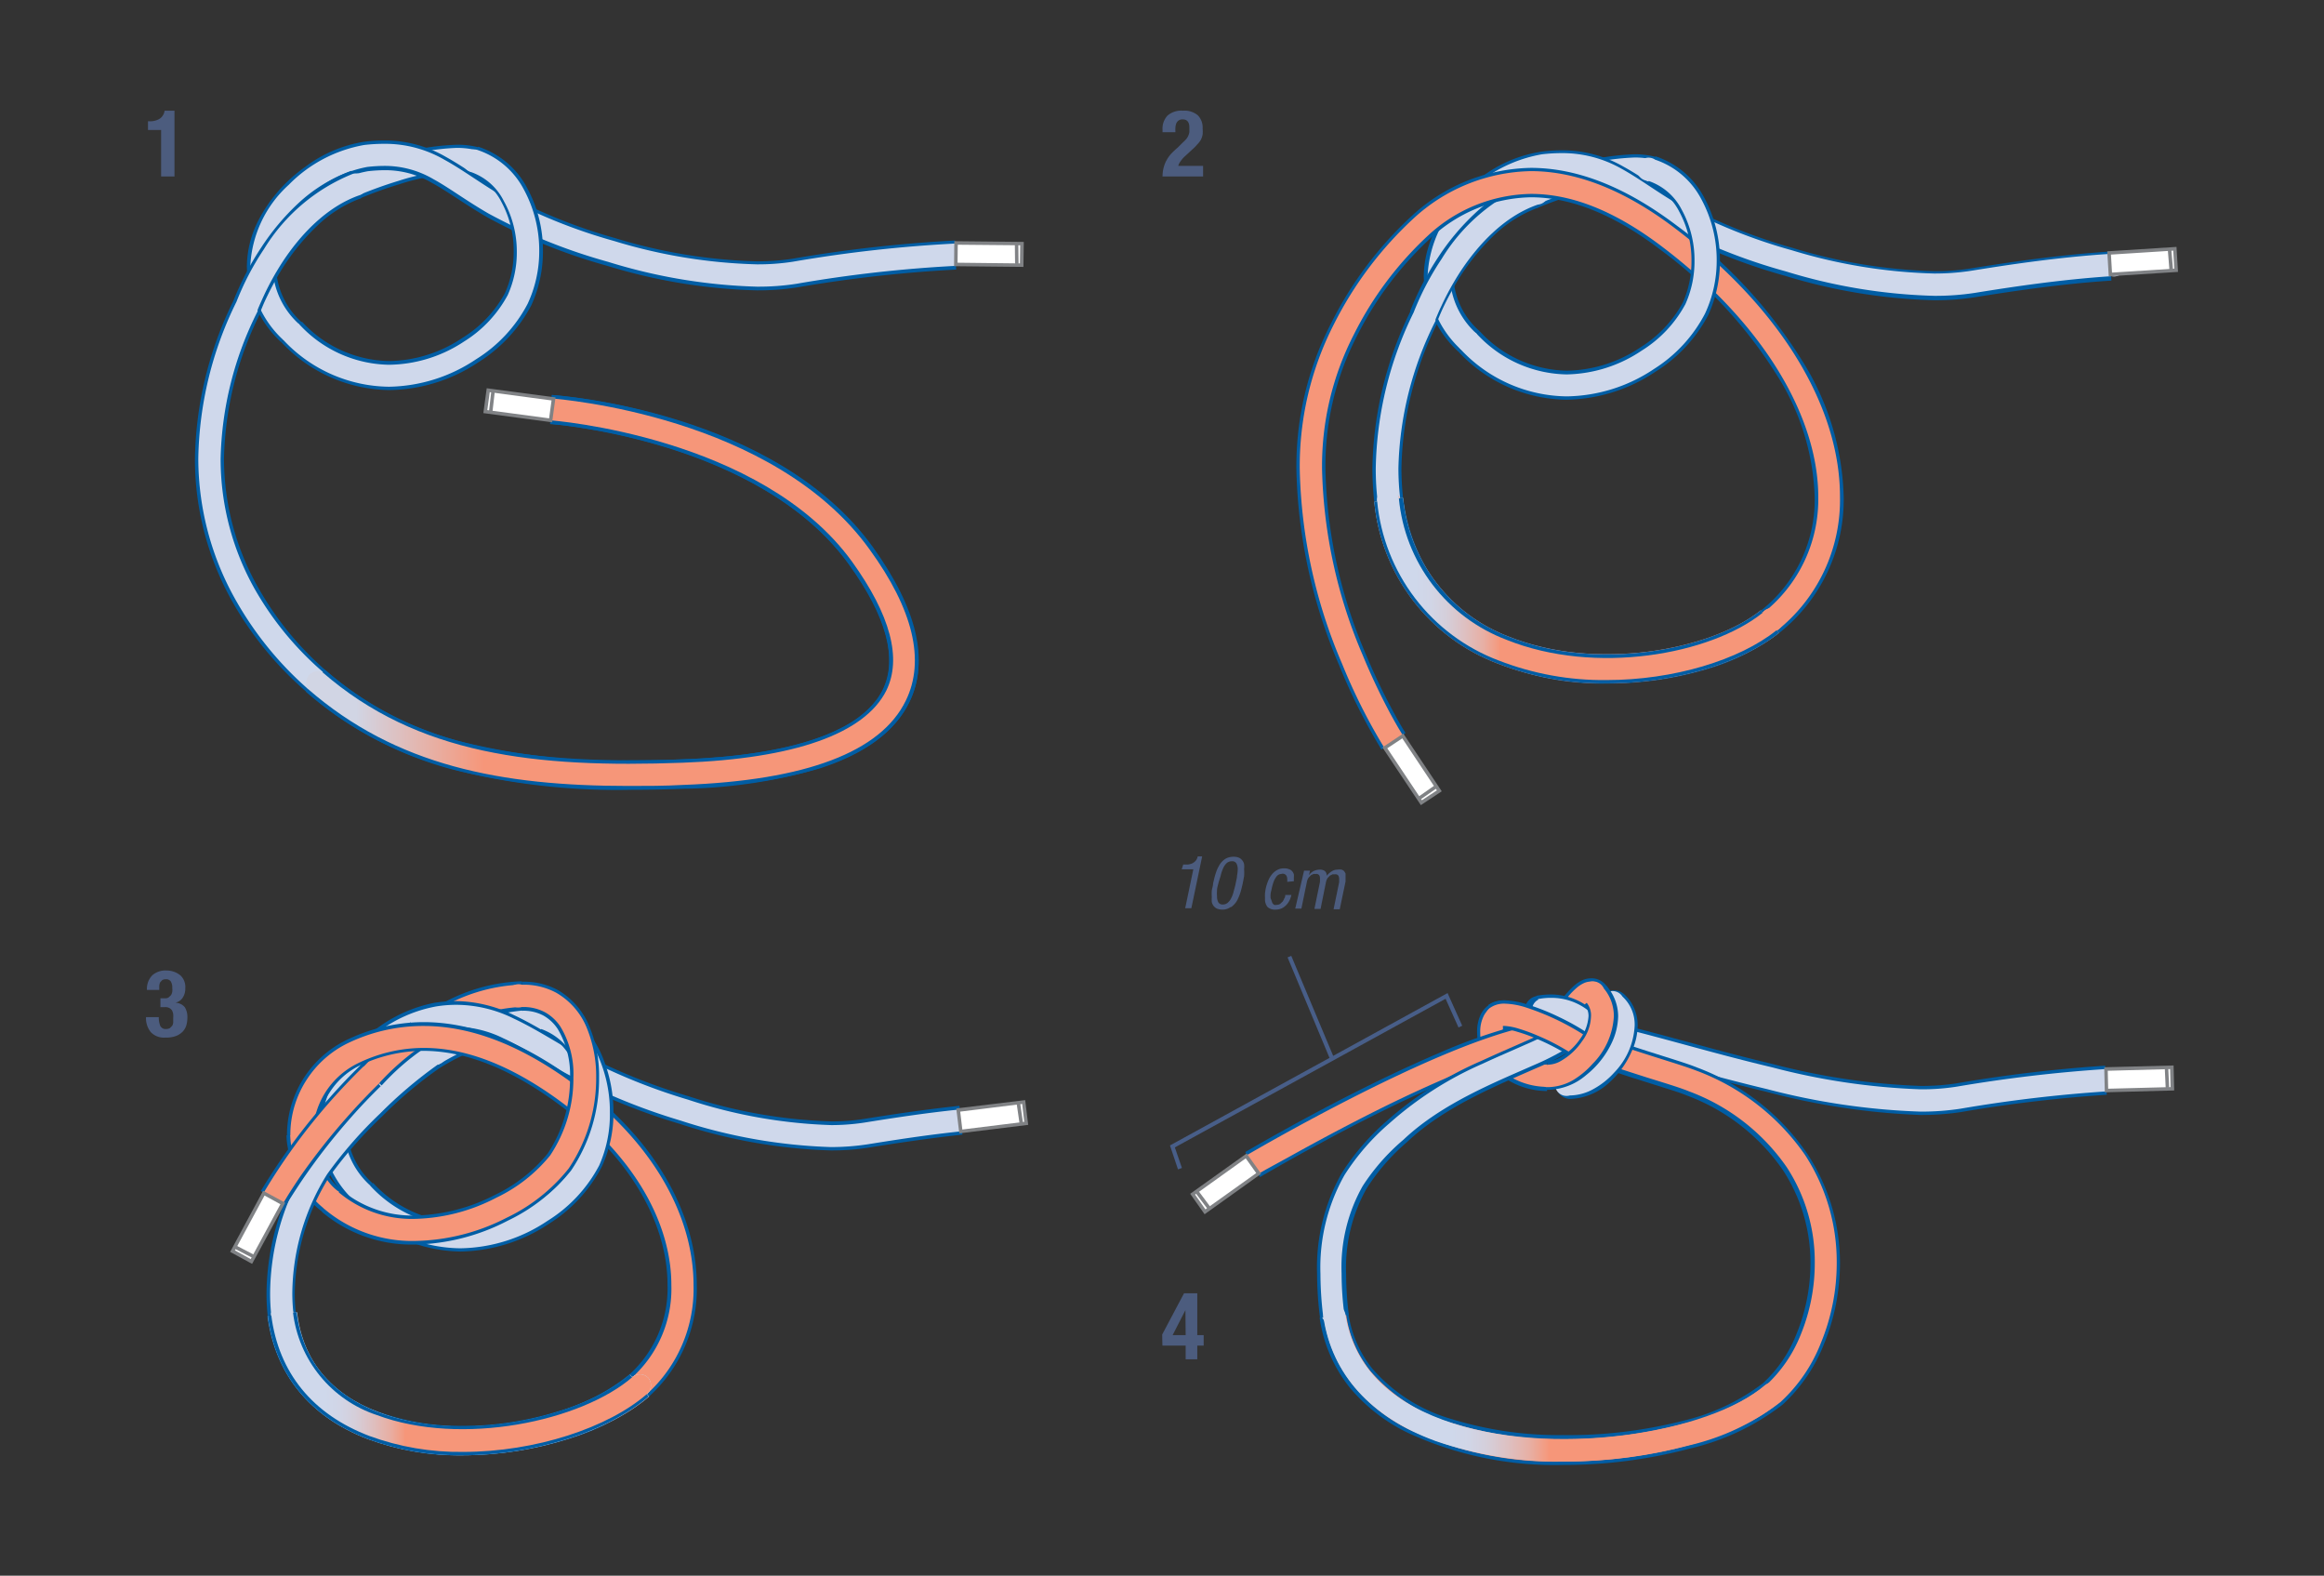
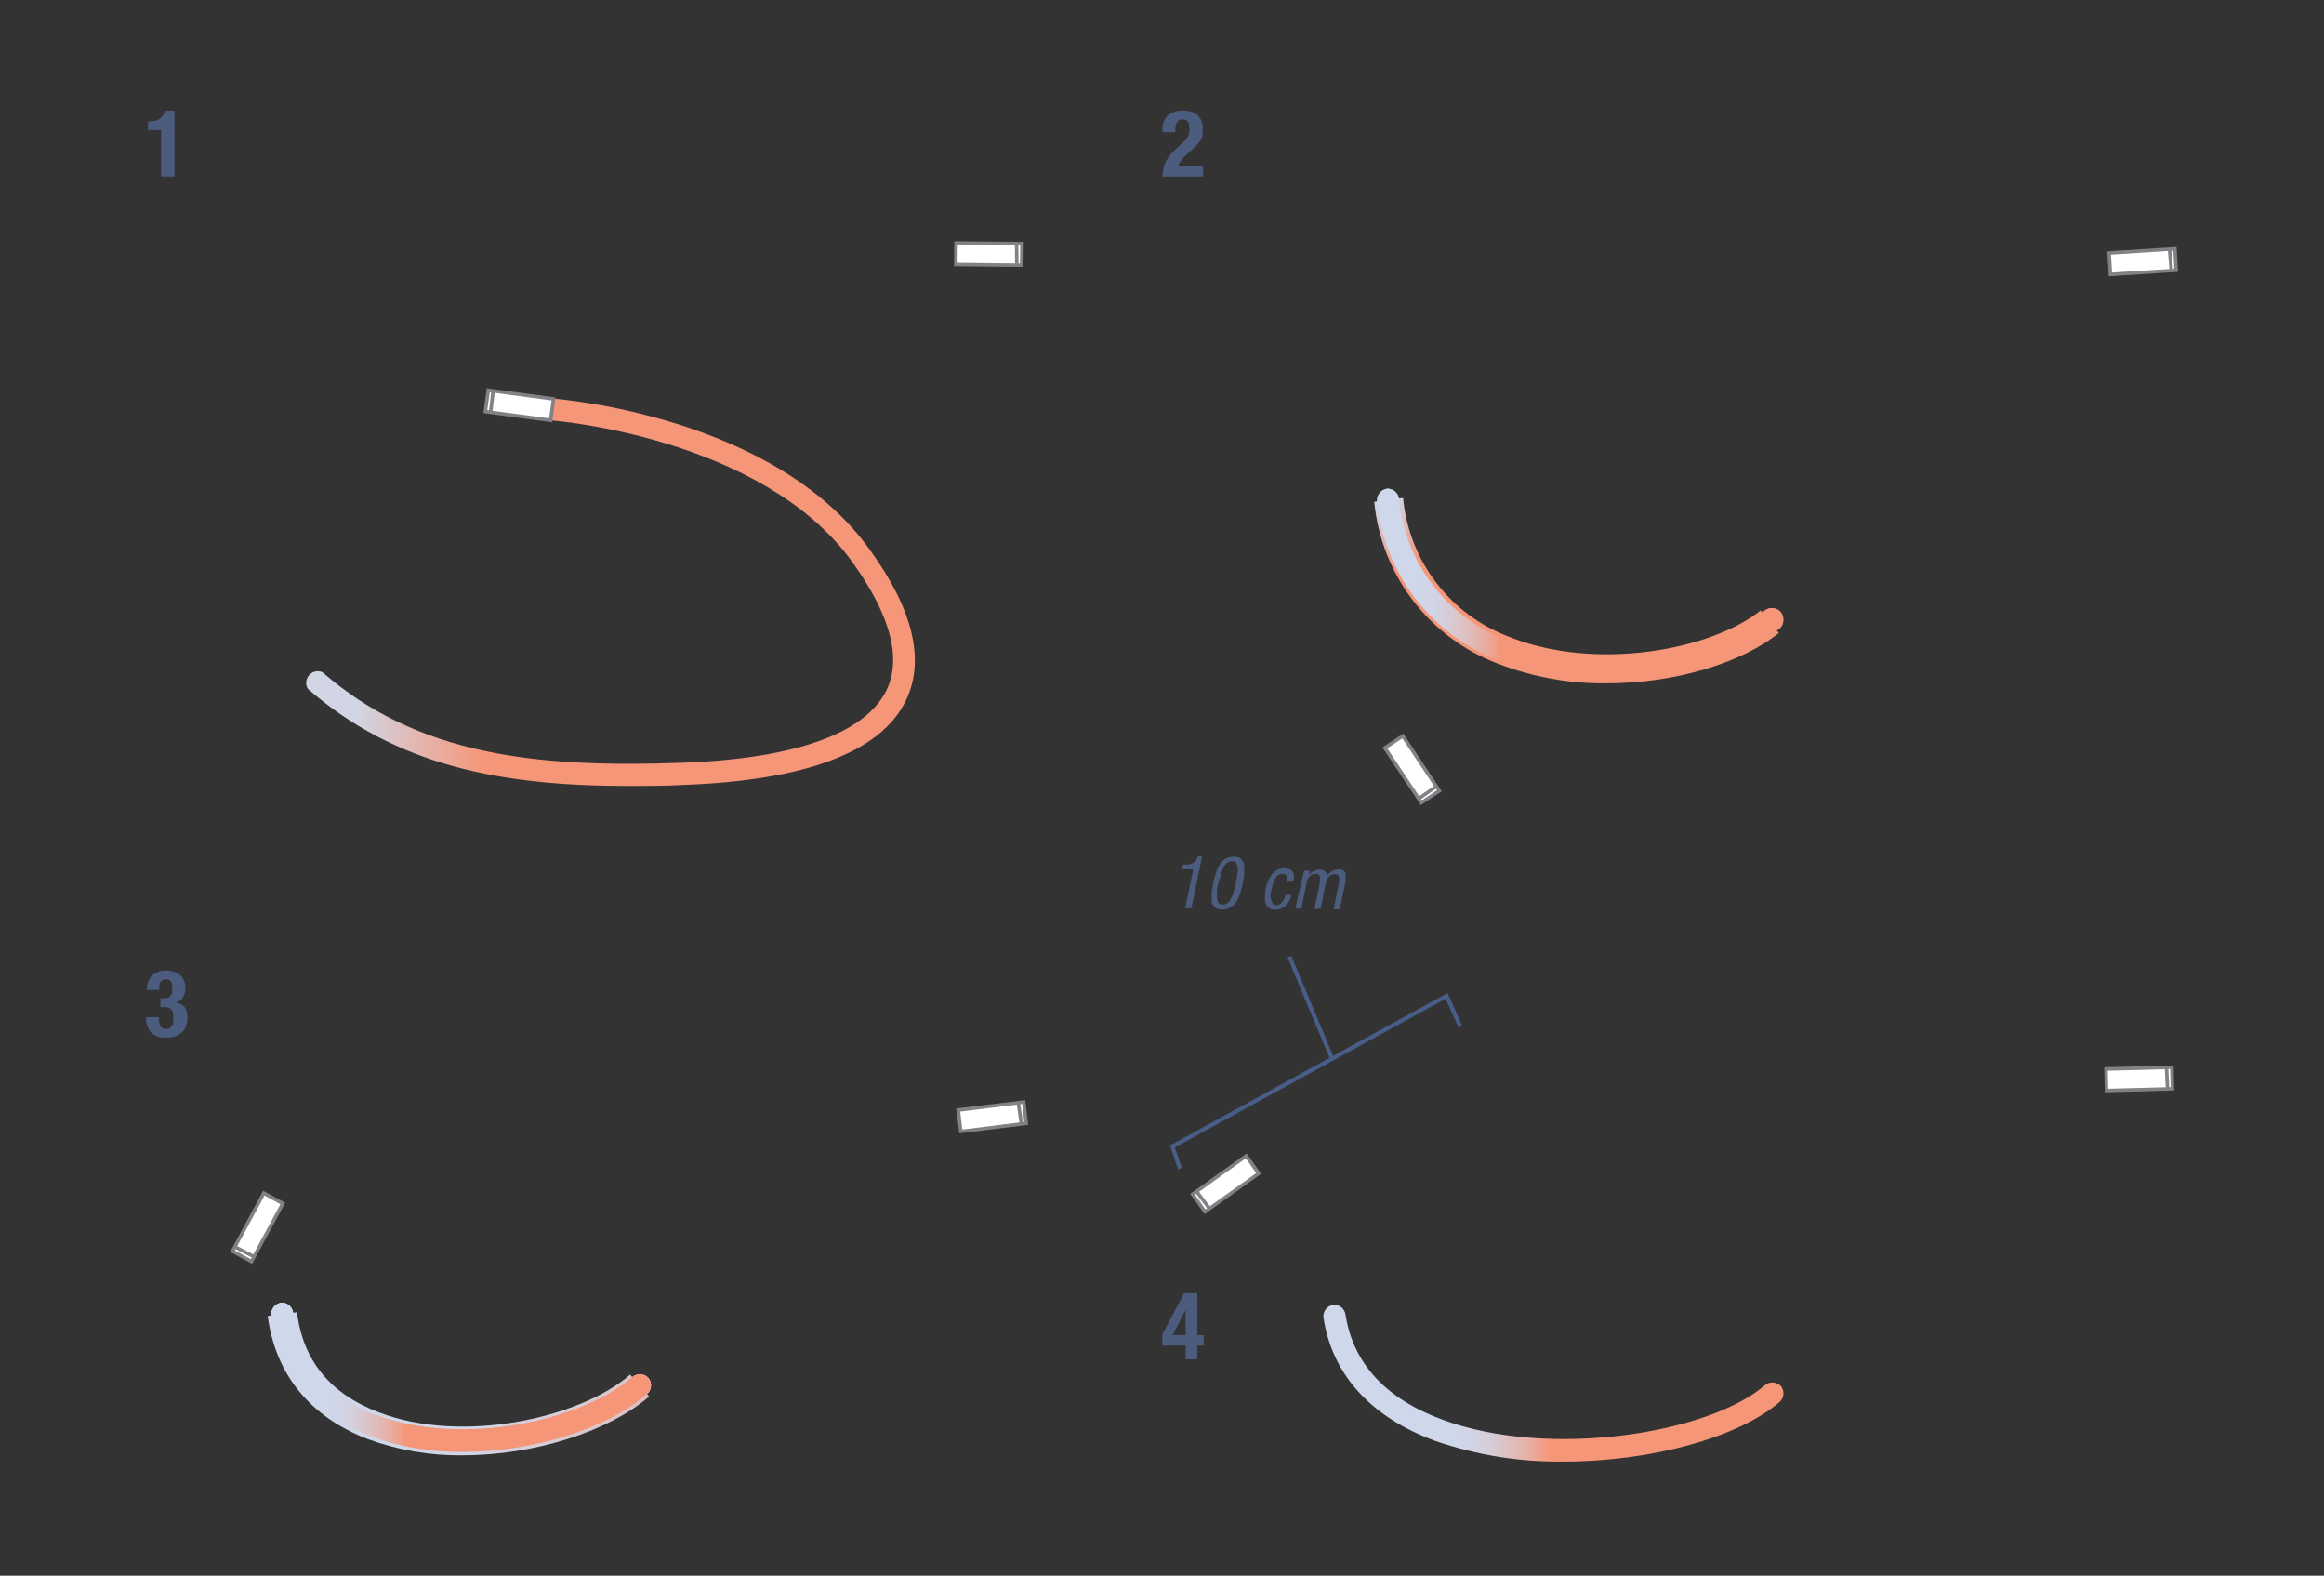
<svg xmlns="http://www.w3.org/2000/svg" xmlns:ns1="http://sodipodi.sourceforge.net/DTD/sodipodi-0.dtd" xmlns:ns2="http://www.inkscape.org/namespaces/inkscape" xmlns:xlink="http://www.w3.org/1999/xlink" viewBox="0 0 200 135.572" version="1.1" id="svg2253" ns1:docname="Asset 185.svg" width="200" height="135.572" ns2:version="1.2 (dc2aeda, 2022-05-15)">
  <rect x="0" y="0" width="200" height="135.572" fill="#333333" stroke="none" />
  <ns1:namedview id="namedview2255" pagecolor="#ffffff" bordercolor="#000000" borderopacity="0.25" ns2:showpageshadow="2" ns2:pageopacity="0.0" ns2:pagecheckerboard="0" ns2:deskcolor="#d1d1d1" showgrid="false" ns2:zoom="1.951865" ns2:cx="-25.360361" ns2:cy="64.297481" ns2:window-width="1870" ns2:window-height="948" ns2:window-x="0" ns2:window-y="25" ns2:window-maximized="0" ns2:current-layer="svg2253" />
  <defs id="defs1993">
    <style id="style1922">.cls-1{fill:none;}.cls-2{clip-path:url(#clip-path);}.cls-3{fill:#005da4;}.cls-4{fill:#f69679;}.cls-5{fill:#cfd8eb;}.cls-6{clip-path:url(#clip-path-2);}.cls-7{fill:url(#linear-gradient);}.cls-8{fill:#fff;}.cls-9{fill:#808285;}.cls-10{clip-path:url(#clip-path-4);}.cls-11{fill:url(#linear-gradient-2);}.cls-12{clip-path:url(#clip-path-5);}.cls-13{fill:url(#linear-gradient-3);}.cls-14{fill:url(#linear-gradient-4);}.cls-15{clip-path:url(#clip-path-9);}.cls-16{fill:url(#linear-gradient-5);}.cls-17{clip-path:url(#clip-path-10);}.cls-18{fill:url(#linear-gradient-6);}.cls-19{fill:url(#linear-gradient-9);}.cls-20{clip-path:url(#clip-path-18);}.cls-21{fill:url(#linear-gradient-10);}.cls-22{fill:#485e88;}.cls-23{fill:#4c5c7e;}</style>
    <clipPath id="clip-path">
-       <polyline class="cls-1" points="0 120.91 178.37 120.91 178.37 0 0 0 0 120.91" id="polyline1924" />
-     </clipPath>
+       </clipPath>
    <clipPath id="clip-path-2">
      <path class="cls-1" d="m 36.08,25.89 a 1,1 0 0 0 0.9,1 c 0.18,0 18.2,1.39 26,12.16 3.31,4.6 4.3,8.33 2.95,11.09 C 64.07,53.86 58,56 48.4,56.35 35.71,56.82 25.58,55.68 17.4,48.56 A 1,1 0 0 0 16.15,50 c 7.59,6.61 16.62,8.35 27.6,8.35 1.53,0 3.11,0 4.72,-0.09 C 59,57.87 65.47,55.43 67.61,51 69.29,47.56 68.24,43.16 64.49,38 56.22,26.5 37.89,25.09 37.11,25 h -0.06 a 1,1 0 0 0 -1,0.9" id="path1927" />
    </clipPath>
    <linearGradient id="linear-gradient" x1="-2517.27" y1="-3482.58" x2="-2516.27" y2="-3482.58" gradientTransform="matrix(52.56,0,0,52.56,132328.45,183092.67)" gradientUnits="userSpaceOnUse">
      <stop offset="0" stop-color="#d1d5e4" id="stop1930" />
      <stop offset="0.21" stop-color="#f69679" id="stop1932" />
      <stop offset="1" stop-color="#f69679" id="stop1934" />
    </linearGradient>
    <clipPath id="clip-path-4">
      <path class="cls-1" d="m 107.92,33.9 a 16.56,16.56 0 0 0 10.65,13.93 25.11,25.11 0 0 0 9.35,1.69 c 5.88,0 11.6,-1.75 14.82,-4.33 l -1.56,-1.95 c -4.33,3.47 -14.3,5.25 -21.67,2.27 A 14.17,14.17 0 0 1 110.4,33.57 l -2.48,0.33" id="path1937" />
    </clipPath>
    <linearGradient id="linear-gradient-2" x1="-2540.48" y1="-3466.39" x2="-2539.48" y2="-3466.39" gradientTransform="matrix(0,5.99,-5.99,0,-20633.06,15244.62)" gradientUnits="userSpaceOnUse">
      <stop offset="0" stop-color="#cfd8eb" id="stop1940" />
      <stop offset="1" stop-color="#f69679" id="stop1942" />
    </linearGradient>
    <clipPath id="clip-path-5">
      <path class="cls-1" d="m 109,32.78 a 1,1 0 0 0 -0.83,1.08 16.28,16.28 0 0 0 10.47,13.7 24.82,24.82 0 0 0 9.25,1.68 c 5.81,0 11.45,-1.73 14.63,-4.27 a 1,1 0 1 0 -1.2,-1.5 c -4.48,3.58 -14.38,5.37 -22,2.31 a 14.43,14.43 0 0 1 -9.28,-12.17 1,1 0 0 0 -1,-0.84 H 109" id="path1945" />
    </clipPath>
    <linearGradient id="linear-gradient-3" x1="-2540.48" y1="-3466.39" x2="-2539.48" y2="-3466.39" gradientTransform="matrix(0,5.99,-5.99,0,-20632.79,15244.46)" xlink:href="#linear-gradient-2" />
    <linearGradient id="linear-gradient-4" x1="-2518.7" y1="-3483.57" x2="-2517.7" y2="-3483.57" gradientTransform="matrix(34.72,0,0,34.72,87560.69,120994.92)" gradientUnits="userSpaceOnUse">
      <stop offset="0" stop-color="#cfd8eb" id="stop1949" />
      <stop offset="0.04" stop-color="#d1d5e6" id="stop1951" />
      <stop offset="0.08" stop-color="#d5ced9" id="stop1953" />
      <stop offset="0.12" stop-color="#ddc1c3" id="stop1955" />
      <stop offset="0.17" stop-color="#e7afa4" id="stop1957" />
      <stop offset="0.21" stop-color="#f5987c" id="stop1959" />
      <stop offset="0.21" stop-color="#f69679" id="stop1961" />
      <stop offset="1" stop-color="#f69679" id="stop1963" />
    </linearGradient>
    <clipPath id="clip-path-9">
      <path class="cls-1" d="m 12.69,103.94 c 0.65,5 3.63,8.7 8.63,10.61 a 22.86,22.86 0 0 0 8.15,1.39 c 6.31,0 12.68,-2.13 16.05,-5.06 L 43.88,109 c -4.33,3.77 -14.52,6 -21.66,3.23 -4.15,-1.58 -6.52,-4.48 -7,-8.6 l -2.48,0.32" id="path1966" />
    </clipPath>
    <linearGradient id="linear-gradient-5" x1="-2520.49" y1="-3481.46" x2="-2519.49" y2="-3481.46" gradientTransform="matrix(0,29.33,-29.33,0,-102099.22,74034.01)" gradientUnits="userSpaceOnUse">
      <stop offset="0" stop-color="#cfd8eb" id="stop1969" />
      <stop offset="0.17" stop-color="#d1d5e6" id="stop1971" />
      <stop offset="0.36" stop-color="#d5ced9" id="stop1973" />
      <stop offset="0.57" stop-color="#ddc1c3" id="stop1975" />
      <stop offset="0.77" stop-color="#e7afa4" id="stop1977" />
      <stop offset="0.99" stop-color="#f5987c" id="stop1979" />
      <stop offset="1" stop-color="#f69679" id="stop1981" />
    </linearGradient>
    <clipPath id="clip-path-10">
      <path class="cls-1" d="M 13.81,102.83 A 1,1 0 0 0 13,103.9 c 0.63,4.93 3.55,8.52 8.45,10.38 a 22.52,22.52 0 0 0 8.05,1.37 c 6.24,0 12.52,-2.09 15.85,-5 a 1,1 0 0 0 0.1,-1.36 1,1 0 0 0 -1.36,-0.09 c -4.4,3.82 -14.72,6 -22,3.28 a 10.63,10.63 0 0 1 -7.22,-8.83 1,1 0 0 0 -1,-0.84 h -0.12" id="path1984" />
    </clipPath>
    <linearGradient id="linear-gradient-6" x1="-2520.49" y1="-3481.46" x2="-2519.49" y2="-3481.46" gradientTransform="matrix(0,29.33,-29.33,0,-102098.58,74034.05)" xlink:href="#linear-gradient-5" />
    <linearGradient id="linear-gradient-9" x1="-2518.96" y1="-3483.75" x2="-2517.96" y2="-3483.75" gradientTransform="matrix(32.69,0,0,32.69,82362.92,114000.01)" xlink:href="#linear-gradient-4" />
    <clipPath id="clip-path-18">
      <path class="cls-1" d="m 104.35,103 a 1,1 0 0 0 -0.8,1.09 c 0.74,4.9 4.07,8.57 9.61,10.61 a 32.5,32.5 0 0 0 11.07,1.78 c 7.6,0 15.12,-2.12 18.59,-5.14 a 1,1 0 0 0 0.09,-1.36 1,1 0 0 0 -1.35,-0.09 c -4.8,4.17 -18.54,6.38 -27.73,3 -4.92,-1.8 -7.74,-4.86 -8.39,-9.09 a 1,1 0 0 0 -0.94,-0.82 h -0.15" id="path1989" />
    </clipPath>
    <linearGradient id="linear-gradient-10" x1="-2518.18" y1="-3483.21" x2="-2517.18" y2="-3483.21" gradientTransform="matrix(39.61,0,0,39.61,99860.24,138095.64)" xlink:href="#linear-gradient-4" />
    <linearGradient ns2:collect="always" xlink:href="#linear-gradient-2" id="linearGradient2257" gradientUnits="userSpaceOnUse" gradientTransform="matrix(0,5.99,-5.99,0,-20633.06,15244.62)" x1="-2540.48" y1="-3466.39" x2="-2539.48" y2="-3466.39" />
    <linearGradient ns2:collect="always" xlink:href="#linear-gradient-4" id="linearGradient2259" gradientUnits="userSpaceOnUse" gradientTransform="matrix(34.72,0,0,34.72,87560.69,120994.92)" x1="-2518.7" y1="-3483.57" x2="-2517.7" y2="-3483.57" />
    <linearGradient ns2:collect="always" xlink:href="#linear-gradient-5" id="linearGradient2261" gradientUnits="userSpaceOnUse" gradientTransform="matrix(0,29.33,-29.33,0,-102099.22,74034.01)" x1="-2520.49" y1="-3481.46" x2="-2519.49" y2="-3481.46" />
    <linearGradient ns2:collect="always" xlink:href="#linear-gradient-5" id="linearGradient2263" gradientTransform="matrix(0,29.33,-29.33,0,-102098.58,74034.05)" x1="-2520.49" y1="-3481.46" x2="-2519.49" y2="-3481.46" />
    <linearGradient ns2:collect="always" xlink:href="#linear-gradient-5" id="linearGradient2265" gradientTransform="matrix(0,29.33,-29.33,0,-102098.58,74034.05)" x1="-2520.49" y1="-3481.46" x2="-2519.49" y2="-3481.46" />
  </defs>
  <g id="Layer_2" data-name="Layer 2" transform="translate(10.346,9.274)">
    <g id="Layer_1-2" data-name="Layer 1">
      <g class="cls-2" clip-path="url(#clip-path)" id="g2025">
        <path class="cls-3" d="m 123.85,77 a 9,9 0 0 1 0.71,-0.9 6,6 0 0 1 0.72,-0.7 3.45,3.45 0 0 1 0.51,-0.32 1.84,1.84 0 0 1 0.79,-0.18 1.56,1.56 0 0 1 1,0.32 1.69,1.69 0 0 1 0.54,0.72 l -2.3,1 0.69,-0.29 -0.45,0.59 a 0.85,0.85 0 0 1 -0.24,-0.3 l 0.69,-0.29 -0.45,0.59 0.56,-0.74 v 0.93 a 1,1 0 0 1 -0.56,-0.19 l 0.56,-0.74 v 0.28 l 0.28,0.59 a 0.69,0.69 0 0 1 -0.28,0.06 v -0.65 l 0.28,0.59 -0.06,-0.12 0.07,0.12 v 0 l -0.06,-0.12 0.07,0.12 a 1.45,1.45 0 0 0 -0.22,0.18 5.57,5.57 0 0 0 -0.51,0.58 l -0.17,0.23 v 0.07 0 z" id="path1995" />
        <path class="cls-4" d="m 124.08,77.15 c 0,0 0.3,-0.43 0.69,-0.87 a 6.24,6.24 0 0 1 0.69,-0.66 2.46,2.46 0 0 1 0.45,-0.28 1.44,1.44 0 0 1 0.67,-0.16 1.22,1.22 0 0 1 0.78,0.26 1.49,1.49 0 0 1 0.46,0.6 1,1 0 1 1 -1.78,0.74 l 0.43,-0.17 -0.27,0.36 a 0.58,0.58 0 0 1 -0.16,-0.19 l 0.43,-0.17 -0.27,0.36 0.38,-0.51 v 0.64 a 0.67,0.67 0 0 1 -0.38,-0.13 l 0.38,-0.51 v 0.16 l 0.13,0.46 h -0.13 V 76.6 l 0.13,0.46 v -0.18 l 0.08,0.17 v 0 -0.18 l 0.08,0.17 a 1.87,1.87 0 0 0 -0.25,0.19 8.39,8.39 0 0 0 -0.56,0.63 l -0.19,0.26 v 0.07 0 a 1,1 0 0 1 -1.59,-1.09 z" id="path1997" />
        <path class="cls-3" d="m 119.06,79.32 v 0 L 119,79 l 0.22,0.28 -0.17,0.08 L 119,79 119.22,79.28 119,79 l 0.29,0.19 -0.08,0.09 L 119,79 l 0.29,0.19 v 0 a 1.07,1.07 0 0 0 0,0.37 3.77,3.77 0 0 0 0,0.51 v 0.16 0 0 l -1.22,0.29 1.1,-0.6 v 0 a 5.14,5.14 0 0 0 1,1.18 4,4 0 0 0 2.62,1 v 2.5 A 6.55,6.55 0 0 1 118.38,82.87 7,7 0 0 1 117,81.12 l -0.08,-0.15 v -0.16 a 5.82,5.82 0 0 1 -0.15,-1.29 3.35,3.35 0 0 1 0.35,-1.58 2.14,2.14 0 0 1 1.88,-1.12 h 0.4 z" id="path1999" />
        <path class="cls-4" d="M 119.1,79 H 119 V 78.89 79 79 78.89 79 v 0 0 0 0 0 a 0.51,0.51 0 0 0 0,0.15 2,2 0 0 0 0,0.38 4.15,4.15 0 0 0 0,0.55 v 0.18 0 0 l -0.29,0.06 0.29,-0.07 v 0 l -0.29,0.06 0.29,-0.07 -0.94,0.23 0.85,-0.46 -0.26,0.14 0.26,-0.15 v 0 l -0.26,0.14 0.26,-0.15 a 5,5 0 0 0 1,1.22 4.28,4.28 0 0 0 2.87,1.11 1,1 0 1 1 0,1.92 6.27,6.27 0 0 1 -4.22,-1.66 6.78,6.78 0 0 1 -1.32,-1.58 l -0.06,-0.11 v -0.13 a 5.38,5.38 0 0 1 -0.14,-1.22 3,3 0 0 1 0.32,-1.44 1.83,1.83 0 0 1 0.66,-0.7 1.91,1.91 0 0 1 1,-0.28 2.19,2.19 0 0 1 0.36,0 1,1 0 1 1 -0.27,1.9 z" id="path2001" />
        <path class="cls-3" d="m 121.89,76.4 a 7.32,7.32 0 0 1 1.19,-0.11 5.42,5.42 0 0 1 3.42,1.19 4.91,4.91 0 0 1 1.12,1.25 1.25,1.25 0 1 1 -2.15,1.27 l 0.43,-0.25 -0.43,0.27 v 0 l 0.43,-0.25 -0.43,0.27 a 2.27,2.27 0 0 0 -0.62,-0.64 2.82,2.82 0 0 0 -1.77,-0.58 4,4 0 0 0 -0.73,0.07 1.251,1.251 0 0 1 -0.46,-2.46 z" id="path2003" />
        <path class="cls-5" d="m 122,76.69 a 5.61,5.61 0 0 1 1.13,-0.11 5.12,5.12 0 0 1 3.24,1.12 4.83,4.83 0 0 1 1.06,1.18 1,1 0 0 1 -1.67,1 l 0.5,-0.29 -0.49,0.3 v 0 l 0.5,-0.29 -0.49,0.3 v -0.06 a 3.24,3.24 0 0 0 -0.78,-0.76 3.17,3.17 0 0 0 -1.82,-0.54 3.82,3.82 0 0 0 -0.78,0.08 1,1 0 0 1 -0.35,-1.89 z" id="path2005" />
        <path class="cls-3" d="m 16.85,88.4 a 6.05,6.05 0 0 0 0.11,0.85 9,9 0 0 0 0.74,2.2 3.87,3.87 0 0 0 1.36,1.64 l -1.28,2.15 A 5.63,5.63 0 0 1 16,93.55 10,10 0 0 1 14.68,90.61 11.35,11.35 0 0 1 14.4,89.35 6,6 0 0 1 14.31,88.4 Z" id="path2007" />
        <path class="cls-4" d="m 16.56,88.4 a 5.51,5.51 0 0 0 0.12,0.91 9.46,9.46 0 0 0 0.76,2.27 4.16,4.16 0 0 0 1.48,1.76 1,1 0 1 1 -1,1.65 6.75,6.75 0 0 1 -2.63,-3.52 12.15,12.15 0 0 1 -0.51,-1.79 7.19,7.19 0 0 1 -0.15,-1.28 1,1 0 1 1 1.92,0 z" id="path2009" />
        <path class="cls-3" d="m 19.56,5.52 a 36.68,36.68 0 0 1 3.73,-1.34 20.4,20.4 0 0 1 5.65,-1 6.92,6.92 0 0 1 2.23,0.32 l -0.81,2.36 a 4.54,4.54 0 0 0 -1.42,-0.18 18.28,18.28 0 0 0 -4.92,0.9 33.4,33.4 0 0 0 -3.46,1.25 z" id="path2011" />
        <path class="cls-5" d="m 19.67,5.79 c 0.56,-0.24 2,-0.81 3.71,-1.34 a 20.71,20.71 0 0 1 5.56,-1 7,7 0 0 1 2.13,0.31 1,1 0 1 1 -0.62,1.82 4.88,4.88 0 0 0 -1.51,-0.2 18.71,18.71 0 0 0 -5,0.91 36.78,36.78 0 0 0 -3.49,1.26 1,1 0 1 1 -0.77,-1.76 z" id="path2013" />
        <path class="cls-3" d="m 13.85,20.17 a 9.13,9.13 0 0 1 -2.95,-6.5 8.84,8.84 0 0 1 1,-4 12.87,12.87 0 0 1 4,-4.57 A 11.34,11.34 0 0 1 21,2.92 13.29,13.29 0 0 1 22.73,2.81 10.48,10.48 0 0 1 28,4.21 c 1.52,0.84 2.91,1.88 4.77,3 a 46.53,46.53 0 0 0 9.81,4 45.57,45.57 0 0 0 12.16,2 20,20 0 0 0 3.1,-0.22 118,118 0 0 1 14,-1.57 l 0.1,2.5 A 116.39,116.39 0 0 0 58.28,15.45 21.91,21.91 0 0 1 54.78,15.71 47.87,47.87 0 0 1 41.92,13.6 48.42,48.42 0 0 1 31.55,9.4 c -2,-1.17 -3.42,-2.23 -4.71,-2.93 a 7.91,7.91 0 0 0 -4.1,-1.1 12.91,12.91 0 0 0 -1.44,0.09 9.8,9.8 0 0 0 -5.23,2.78 9.76,9.76 0 0 0 -1.94,2.59 6.61,6.61 0 0 0 -0.72,2.9 6.6,6.6 0 0 0 2.22,4.73 z" id="path2015" />
        <path class="cls-5" d="M 14.06,20 A 8.79,8.79 0 0 1 11.19,13.7 10.09,10.09 0 0 1 14.51,6.62 12,12 0 0 1 21,3.2 14.69,14.69 0 0 1 22.7,3.1 10.16,10.16 0 0 1 27.9,4.47 c 1.48,0.81 2.88,1.86 4.76,3 a 46.77,46.77 0 0 0 9.87,4 46,46 0 0 0 12.24,2 19.3,19.3 0 0 0 3.14,-0.23 118,118 0 0 1 13.94,-1.56 1,1 0 0 1 0.07,1.92 114.64,114.64 0 0 0 -13.7,1.54 21.22,21.22 0 0 1 -3.45,0.25 A 47.48,47.48 0 0 1 42,13.26 48.7,48.7 0 0 1 31.68,9.09 C 29.68,7.93 28.29,6.87 26.97,6.15 A 8.29,8.29 0 0 0 22.73,5 13.13,13.13 0 0 0 21.26,5.09 10.09,10.09 0 0 0 15.86,8 8.21,8.21 0 0 0 13.11,13.7 6.87,6.87 0 0 0 15.42,18.64 1,1 0 0 1 14.06,20 Z" id="path2017" />
        <path class="cls-3" d="m 37.13,24.71 a 51.54,51.54 0 0 1 10.57,2.11 c 5.79,1.78 12.7,5 17,11 2.6,3.62 3.94,6.83 4,9.76 a 7.89,7.89 0 0 1 -1.5,4.74 c -1.48,2.06 -3.89,3.51 -7,4.52 A 44.08,44.08 0 0 1 48.53,58.59 Q 46.19,58.68 44,58.68 A 57.55,57.55 0 0 1 28.4,56.88 31.34,31.34 0 0 1 16,50.23 29.33,29.33 0 0 1 9.71,42.6 25,25 0 0 1 6.43,30.2 31.73,31.73 0 0 1 9.76,16.57 l 1.13,0.54 -1.18,-0.43 A 24.84,24.84 0 0 1 12.15,12 20.31,20.31 0 0 1 15.28,8.26 13.39,13.39 0 0 1 19.9,5.42 l 0.83,2.36 A 10.76,10.76 0 0 0 17,10.11 19.21,19.21 0 0 0 13.27,15 c -0.41,0.75 -0.72,1.4 -0.92,1.85 -0.1,0.23 -0.17,0.41 -0.22,0.53 l -0.05,0.14 v 0 0 0.05 0.05 a 29.22,29.22 0 0 0 -3.15,12.58 22.53,22.53 0 0 0 3,11.18 27.09,27.09 0 0 0 5.72,7 28.88,28.88 0 0 0 11.35,6.07 55.33,55.33 0 0 0 15,1.7 q 2.14,0 4.44,-0.09 c 6,-0.21 10.56,-1.15 13.52,-2.65 a 8.63,8.63 0 0 0 3.23,-2.57 5.41,5.41 0 0 0 1,-3.29 c 0,-2.12 -1,-4.93 -3.48,-8.3 C 58.91,34 52.49,30.89 47,29.21 A 52.1,52.1 0 0 0 39.9,27.57 C 38.99,27.42 38.26,27.33 37.75,27.28 L 37.17,27.22 H 37 Z" id="path2019" />
        <path class="cls-5" d="m 37.11,25 a 51.84,51.84 0 0 1 10.51,2.09 c 5.75,1.77 12.61,5 16.87,10.87 2.58,3.59 3.89,6.75 3.89,9.59 a 7.62,7.62 0 0 1 -1.44,4.57 c -1.43,2 -3.78,3.42 -6.88,4.41 a 43.81,43.81 0 0 1 -11.59,1.74 c -1.55,0.06 -3.06,0.09 -4.52,0.09 A 56.92,56.92 0 0 1 28.43,56.57 31,31 0 0 1 16.15,50 29.24,29.24 0 0 1 10,42.46 24.78,24.78 0 0 1 6.72,30.2 31.45,31.45 0 0 1 10,16.7 l 0.87,0.41 -0.9,-0.33 a 23.62,23.62 0 0 1 2.4,-4.62 15.92,15.92 0 0 1 7.63,-6.47 1,1 0 0 1 1.22,0.59 1,1 0 0 1 -0.59,1.23 c -2.9,1 -5.15,3.46 -6.64,5.72 a 23.71,23.71 0 0 0 -1.66,3 c -0.18,0.39 -0.32,0.71 -0.41,0.92 -0.09,0.21 -0.08,0.2 -0.1,0.25 v 0.06 0.06 0 a 29.43,29.43 0 0 0 -3.18,12.68 22.79,22.79 0 0 0 3,11.32 27.13,27.13 0 0 0 5.78,7 29,29 0 0 0 11.58,6.2 55.25,55.25 0 0 0 15,1.72 c 1.43,0 2.91,0 4.45,-0.09 6,-0.22 10.61,-1.15 13.64,-2.68 A 8.92,8.92 0 0 0 65.38,51 5.69,5.69 0 0 0 66.46,47.55 c 0,-2.21 -1.08,-5.07 -3.53,-8.47 C 59.08,33.72 52.61,30.63 47.06,28.93 A 55,55 0 0 0 39.92,27.28 C 39,27.14 38.26,27 37.75,27 L 37.17,26.94 H 36.98 A 1,1 0 1 1 37.11,25 Z" id="path2021" />
        <path class="cls-3" d="m 44.18,58.64 c -13.11,0 -21.47,-2.53 -28.22,-8.41 l 1.65,-1.88 c 7,6.11 15.64,8.27 30.78,7.71 9.52,-0.35 15.47,-2.43 17.23,-6 1.3,-2.66 0.32,-6.29 -2.93,-10.79 C 55,28.59 37.14,27.21 37,27.2 l 0.18,-2.49 c 0.78,0.05 19.24,1.47 27.59,13.08 3.82,5.31 4.88,9.8 3.14,13.35 -2.21,4.53 -8.73,7 -19.38,7.42 -1.49,0 -2.92,0.08 -4.3,0.08" id="path2023" />
      </g>
      <g class="cls-6" clip-path="url(#clip-path-2)" id="g2029">
        <rect class="cls-7" x="15.71" y="24.99" width="53.58" height="33.37" id="rect2027" style="fill:url(#linear-gradient)" />
      </g>
      <polygon class="cls-8" points="37.04,26.89 31.42,26.14 31.67,24.3 37.29,25.05 " id="polygon2031" />
      <polygon class="cls-9" points="36.89,26.87 37.12,25.18 31.8,24.47 31.59,26.01 37.06,26.74 37.04,26.89 36.89,26.87 37.04,26.89 37.02,27.04 31.25,26.27 31.54,24.13 37.46,24.92 37.17,27.06 37.02,27.04 37.04,26.89 " id="polygon2033" />
      <path class="cls-8" d="m 31.88,26.18 0.2,-1.73 z" id="path2035" />
      <polyline class="cls-9" points="32.23 24.46 32.03 26.2 31.73 26.16 31.93 24.43" id="polyline2037" />
      <g class="cls-2" clip-path="url(#clip-path)" id="g2059">
        <path class="cls-3" d="m 30.8,3.35 a 7.24,7.24 0 0 1 4.2,3.51 11.28,11.28 0 0 1 1.38,5.5 11.13,11.13 0 0 1 -1,4.63 12.82,12.82 0 0 1 -4.55,4.9 14.12,14.12 0 0 1 -7.68,2.4 12.93,12.93 0 0 1 -9.28,-4.12 l 1.77,-1.77 a 10.4,10.4 0 0 0 7.51,3.39 11.57,11.57 0 0 0 6.31,-2 10.28,10.28 0 0 0 3.65,-3.85 8.6,8.6 0 0 0 0.75,-3.58 A 8.77,8.77 0 0 0 32.8,8.09 4.75,4.75 0 0 0 30.1,5.74 Z" id="path2039" />
        <path class="cls-5" d="m 30.72,3.62 a 7,7 0 0 1 4,3.38 11,11 0 0 1 1.34,5.36 10.66,10.66 0 0 1 -1,4.51 12.39,12.39 0 0 1 -4.44,4.77 13.79,13.79 0 0 1 -7.49,2.36 12.6,12.6 0 0 1 -9.07,-4 1,1 0 0 1 1.36,-1.36 10.71,10.71 0 0 0 7.71,3.47 11.92,11.92 0 0 0 6.46,-2 10.63,10.63 0 0 0 3.76,-4 8.93,8.93 0 0 0 0.78,-3.7 A 9,9 0 0 0 33,8 5,5 0 0 0 30.13,5.51 1,1 0 0 1 29.49,4.32 1,1 0 0 1 30.72,3.62 Z" id="path2041" />
        <path class="cls-3" d="m 120.89,6.35 a 36,36 0 0 1 3.73,-1.35 21.09,21.09 0 0 1 5.64,-1 7,7 0 0 1 2.24,0.33 l -0.82,2.36 a 4.46,4.46 0 0 0 -1.42,-0.19 18.86,18.86 0 0 0 -4.92,0.91 35.12,35.12 0 0 0 -3.46,1.24 z" id="path2043" />
        <path class="cls-5" d="m 121,6.62 a 34.74,34.74 0 0 1 3.7,-1.34 20.78,20.78 0 0 1 5.56,-1 6.56,6.56 0 0 1 2.14,0.31 1,1 0 1 1 -0.62,1.82 4.92,4.92 0 0 0 -1.52,-0.21 19.08,19.08 0 0 0 -5,0.92 34.08,34.08 0 0 0 -3.49,1.26 1,1 0 0 1 -1.27,-0.5 1,1 0 0 1 0.5,-1.26 z" id="path2045" />
        <path class="cls-3" d="m 115.18,21 a 9.11,9.11 0 0 1 -3,-6.5 9,9 0 0 1 1,-4 13,13 0 0 1 4,-4.56 11.3,11.3 0 0 1 5.15,-2.17 13.29,13.29 0 0 1 1.73,-0.11 10.48,10.48 0 0 1 5.3,1.4 c 1.52,0.83 2.9,1.88 4.77,3 a 46.53,46.53 0 0 0 9.81,4 45.58,45.58 0 0 0 12.17,2 18.76,18.76 0 0 0 3.09,-0.23 c 3.35,-0.54 7.59,-1.17 12,-1.46 l 0.16,2.5 c -4.27,0.27 -8.43,0.9 -11.75,1.43 a 21.87,21.87 0 0 1 -3.49,0.26 47.88,47.88 0 0 1 -12.87,-2.11 49.48,49.48 0 0 1 -10.37,-4.2 c -2,-1.18 -3.42,-2.24 -4.71,-2.94 a 7.9,7.9 0 0 0 -4.1,-1.09 12.77,12.77 0 0 0 -1.44,0.09 9.74,9.74 0 0 0 -5.24,2.69 9.65,9.65 0 0 0 -1.94,2.6 6.58,6.58 0 0 0 -0.72,2.9 6.56,6.56 0 0 0 2.27,4.73 z" id="path2047" />
        <path class="cls-5" d="m 115.38,20.8 a 8.89,8.89 0 0 1 -2.87,-6.3 10.12,10.12 0 0 1 3.33,-7.08 12,12 0 0 1 6.52,-3.42 14.69,14.69 0 0 1 1.7,-0.1 10.28,10.28 0 0 1 5.17,1.36 c 1.48,0.82 2.87,1.87 4.76,3 a 46.54,46.54 0 0 0 9.87,4 46,46 0 0 0 12.25,2 20.45,20.45 0 0 0 3.13,-0.23 c 3.35,-0.54 7.58,-1.18 12,-1.46 a 1,1 0 1 1 0.12,1.92 c -4.28,0.28 -8.45,0.9 -11.78,1.44 a 22.36,22.36 0 0 1 -3.44,0.25 47.48,47.48 0 0 1 -12.79,-2.1 A 48.7,48.7 0 0 1 133,9.92 C 131,8.75 129.6,7.7 128.29,6.98 a 8.29,8.29 0 0 0 -4.24,-1.13 13.13,13.13 0 0 0 -1.47,0.09 10.15,10.15 0 0 0 -5.41,2.86 8.23,8.23 0 0 0 -2.74,5.7 6.9,6.9 0 0 0 2.3,4.94 1,1 0 0 1 0,1.36 1,1 0 0 1 -1.35,0 z" id="path2049" />
        <path class="cls-3" d="m 107.92,33.88 a 26.33,26.33 0 0 1 -0.16,-2.85 31.73,31.73 0 0 1 3.33,-13.63 l 1.13,0.54 -1.22,-0.43 a 25.08,25.08 0 0 1 2.44,-4.68 20.59,20.59 0 0 1 3.13,-3.73 13.46,13.46 0 0 1 4.62,-2.86 l 0.82,2.36 a 11,11 0 0 0 -3.74,2.33 19.42,19.42 0 0 0 -3.71,4.88 c -0.41,0.74 -0.72,1.39 -0.92,1.85 -0.1,0.23 -0.17,0.41 -0.22,0.53 v 0.14 0 0 0.06 0 a 29.19,29.19 0 0 0 -3.16,12.61 23.86,23.86 0 0 0 0.14,2.57 z" id="path2051" />
        <path class="cls-5" d="m 108.21,33.84 a 23.46,23.46 0 0 1 -0.16,-2.81 31.42,31.42 0 0 1 3.3,-13.5 l 0.87,0.41 -0.91,-0.33 a 24.41,24.41 0 0 1 2.41,-4.61 15.9,15.9 0 0 1 7.6,-6.47 1,1 0 1 1 0.68,1.8 c -2.91,1 -5.15,3.47 -6.64,5.72 a 23.73,23.73 0 0 0 -1.66,3 c -0.19,0.39 -0.32,0.71 -0.41,0.92 -0.09,0.21 -0.08,0.19 -0.1,0.25 v 0.06 0.06 0 A 29.43,29.43 0 0 0 110,31 a 22,22 0 0 0 0.15,2.6 1,1 0 1 1 -1.91,0.21 z" id="path2053" />
        <path class="cls-3" d="m 108.54,55.22 a 50.51,50.51 0 0 1 -3.66,-7.3 45,45 0 0 1 -3.66,-16.76 26.82,26.82 0 0 1 3,-12.65 32,32 0 0 1 6.89,-9.17 15.46,15.46 0 0 1 10.29,-4.17 c 3.82,0 8,1.51 12.6,5 a 41.74,41.74 0 0 1 10.69,11.5 23.08,23.08 0 0 1 3.63,11.79 14.64,14.64 0 0 1 -5.58,11.75 19.05,19.05 0 0 1 -6.48,3.18 29.58,29.58 0 0 1 -8.26,1.15 23.23,23.23 0 0 1 -12.78,-3.47 16,16 0 0 1 -4.77,-4.89 17.9,17.9 0 0 1 -2.51,-7.28 l 2.48,-0.33 a 15.53,15.53 0 0 0 2.15,6.29 14.14,14.14 0 0 0 6.59,5.5 22.55,22.55 0 0 0 8.84,1.64 27.09,27.09 0 0 0 7.55,-1 16.7,16.7 0 0 0 5.63,-2.73 12.11,12.11 0 0 0 4.64,-9.8 20.66,20.66 0 0 0 -3.27,-10.5 39.34,39.34 0 0 0 -10.06,-10.8 C 128.22,8.93 124.55,7.7 121.4,7.7 a 13,13 0 0 0 -8.67,3.55 29.53,29.53 0 0 0 -6.33,8.45 24.39,24.39 0 0 0 -2.68,11.49 42.58,42.58 0 0 0 3.47,15.81 55.1,55.1 0 0 0 2.39,5 c 0.32,0.6 0.59,1.07 0.78,1.39 0.09,0.16 0.17,0.27 0.22,0.35 v 0.09 0 z" id="path2055" />
        <path class="cls-4" d="m 108.78,55.06 a 50,50 0 0 1 -3.64,-7.25 44.68,44.68 0 0 1 -3.63,-16.65 26.75,26.75 0 0 1 2.93,-12.52 31.89,31.89 0 0 1 6.83,-9.09 15.28,15.28 0 0 1 10.13,-4.1 c 3.75,0 7.9,1.49 12.42,4.93 C 143.22,17.51 148,26 148,33.44 a 14.35,14.35 0 0 1 -5.44,11.56 18.91,18.91 0 0 1 -6.38,3.12 29.38,29.38 0 0 1 -8.2,1.16 22.94,22.94 0 0 1 -12.62,-3.42 16.24,16.24 0 0 1 -7.15,-12 1,1 0 0 1 1.91,-0.25 14.27,14.27 0 0 0 6.31,10.61 21,21 0 0 0 11.57,3.11 27.61,27.61 0 0 0 7.65,-1.08 17.2,17.2 0 0 0 5.73,-2.78 12.43,12.43 0 0 0 4.75,-10 c 0,-6.57 -4.37,-14.65 -13.45,-21.53 -4.3,-3.26 -8,-4.53 -11.26,-4.53 a 13.3,13.3 0 0 0 -8.88,3.59 29.68,29.68 0 0 0 -6.39,8.54 24.65,24.65 0 0 0 -2.72,11.62 43,43 0 0 0 3.49,15.92 55.92,55.92 0 0 0 2.4,5.08 c 0.33,0.6 0.6,1.08 0.79,1.39 l 0.22,0.36 0.06,0.09 v 0 a 1,1 0 0 1 -0.29,1.33 1,1 0 0 1 -1.32,-0.27 z" id="path2057" />
      </g>
      <g class="cls-10" clip-path="url(#clip-path-4)" id="g2063">
        <rect class="cls-11" x="106.19" y="26.63" width="38.28" height="29.84" transform="rotate(-26.57,125.314,41.549)" id="rect2061" style="fill:url(#linearGradient2257)" />
      </g>
      <g class="cls-12" clip-path="url(#clip-path-5)" id="g2067">
        <rect class="cls-13" x="106.3" y="25.84" width="38.58" height="30.34" transform="rotate(-26.57,125.576,41.008)" id="rect2065" style="fill:url(#linear-gradient-3)" />
      </g>
      <g class="cls-2" clip-path="url(#clip-path)" id="g2071">
        <path class="cls-3" d="M 127.92,49.52 A 25.11,25.11 0 0 1 118.57,47.83 16.54,16.54 0 0 1 107.92,33.9 l 2.48,-0.33 a 14.16,14.16 0 0 0 9.11,11.94 c 7.37,3 17.34,1.2 21.67,-2.27 l 1.56,1.95 c -3.22,2.58 -8.94,4.33 -14.82,4.33" id="path2069" />
      </g>
      <g class="cls-12" clip-path="url(#clip-path-5)" id="g2075">
        <rect class="cls-14" x="108.14" y="32.77" width="34.9" height="16.47" id="rect2073" style="fill:url(#linearGradient2259)" />
      </g>
      <polygon class="cls-8" points="110.37,54.05 113.52,58.77 111.97,59.79 108.83,55.07 " id="polygon2077" />
      <polygon class="cls-9" points="110.46,54.17 109.04,55.11 112.02,59.58 113.31,58.73 110.25,54.13 110.37,54.05 110.46,54.17 110.37,54.05 110.5,53.96 113.73,58.81 111.93,60 108.62,55.03 110.42,53.84 110.5,53.96 110.37,54.05 " id="polygon2079" />
      <path class="cls-8" d="m 111.82,59.39 1.43,-1 z" id="path2081" />
      <polyline class="cls-9" points="111.73 59.27 113.16 58.27 113.33 58.52 111.91 59.51" id="polyline2083" />
      <g class="cls-2" clip-path="url(#clip-path)" id="g2113">
        <path class="cls-3" d="m 132.13,4.18 a 7.25,7.25 0 0 1 4.16,3.5 11.34,11.34 0 0 1 1.38,5.5 11.15,11.15 0 0 1 -1,4.64 12.73,12.73 0 0 1 -4.55,4.89 14.15,14.15 0 0 1 -7.68,2.41 A 12.93,12.93 0 0 1 115.18,21 L 117,19.23 a 10.42,10.42 0 0 0 7.51,3.39 11.66,11.66 0 0 0 6.31,-2 10.44,10.44 0 0 0 3.65,-3.85 8.68,8.68 0 0 0 0.75,-3.59 8.73,8.73 0 0 0 -1.06,-4.26 4.75,4.75 0 0 0 -2.7,-2.35 z" id="path2085" />
-         <path class="cls-5" d="m 132.05,4.45 a 7,7 0 0 1 4,3.38 11,11 0 0 1 1.34,5.35 10.74,10.74 0 0 1 -1,4.52 12.39,12.39 0 0 1 -4.39,4.77 13.79,13.79 0 0 1 -7.52,2.36 12.68,12.68 0 0 1 -9.08,-4 1,1 0 0 1 0,-1.36 1,1 0 0 1 1.36,0 10.75,10.75 0 0 0 7.72,3.47 11.93,11.93 0 0 0 6.46,-2.05 10.61,10.61 0 0 0 3.76,-4 8.94,8.94 0 0 0 0.78,-3.71 9,9 0 0 0 -1.1,-4.41 5,5 0 0 0 -2.87,-2.48 1,1 0 1 1 0.56,-1.84 z" id="path2087" />
        <path class="cls-3" d="m 22.13,80.65 c 1.17,-0.75 3,-2.11 5.07,-3.29 a 15.1,15.1 0 0 1 7.17,-2.2 h 0.2 v 2.5 h -0.15 a 12.68,12.68 0 0 0 -6,1.89 c -1.92,1.07 -3.62,2.36 -4.91,3.2 z" id="path2089" />
        <path class="cls-4" d="m 22.29,80.89 c 1.18,-0.76 3,-2.11 5.05,-3.28 a 14.84,14.84 0 0 1 7,-2.16 h 0.19 a 1,1 0 0 1 0,1.92 h -0.15 a 13,13 0 0 0 -6.1,1.92 c -1.94,1.09 -3.66,2.38 -4.93,3.22 A 1,1 0 0 1 22.3,80.89 Z" id="path2091" />
        <path class="cls-3" d="m 26.17,80.46 a 22.7,22.7 0 0 1 4.33,-2.11 15,15 0 0 1 4.93,-1 5.15,5.15 0 0 1 1.91,0.32 l -0.92,2.32 a 2.85,2.85 0 0 0 -1,-0.14 12.67,12.67 0 0 0 -4.07,0.9 20.48,20.48 0 0 0 -3.83,1.85 z" id="path2093" />
        <path class="cls-5" d="m 26.33,80.7 a 22.37,22.37 0 0 1 4.27,-2.08 14.87,14.87 0 0 1 4.83,-1 4.75,4.75 0 0 1 1.81,0.3 1,1 0 1 1 -0.71,1.78 3.12,3.12 0 0 0 -1.1,-0.16 13.12,13.12 0 0 0 -4.17,0.92 21.45,21.45 0 0 0 -3.89,1.88 1,1 0 1 1 -1,-1.61 z" id="path2095" />
        <path class="cls-3" d="m 20,94.28 a 9.08,9.08 0 0 1 -3,-6.46 8.8,8.8 0 0 1 1,-4 13,13 0 0 1 4,-4.54 12.23,12.23 0 0 1 5.08,-2.28 12.58,12.58 0 0 1 1.81,-0.14 11.76,11.76 0 0 1 5,1.21 c 1.58,0.74 3.14,1.72 5,2.81 a 50.64,50.64 0 0 0 10,4.16 43.48,43.48 0 0 0 12.25,2.17 A 17.16,17.16 0 0 0 64,87 c 2.38,-0.38 5.21,-0.81 8.22,-1.13 l 0.26,2.48 c -2.94,0.32 -5.72,0.74 -8.08,1.12 a 20.25,20.25 0 0 1 -3.26,0.24 45.85,45.85 0 0 1 -13,-2.29 53,53 0 0 1 -10.48,-4.38 c -1.89,-1.12 -3.42,-2.07 -4.8,-2.7 a 8.73,8.73 0 0 0 -5.4,-0.87 10.51,10.51 0 0 0 -5.27,2.87 9.92,9.92 0 0 0 -1.94,2.66 6.29,6.29 0 0 0 -0.73,2.86 6.57,6.57 0 0 0 2.22,4.69 z" id="path2097" />
        <path class="cls-5" d="m 20.18,94.08 a 8.82,8.82 0 0 1 -2.87,-6.26 8.64,8.64 0 0 1 1,-3.86 12.87,12.87 0 0 1 3.88,-4.44 11.83,11.83 0 0 1 5,-2.2 10.9,10.9 0 0 1 1.77,-0.14 11.23,11.23 0 0 1 4.9,1.18 c 1.56,0.73 3.12,1.7 5,2.8 a 50.94,50.94 0 0 0 10,4.18 43.71,43.71 0 0 0 12.34,2.19 19.05,19.05 0 0 0 2.8,-0.21 c 2.37,-0.38 5.19,-0.82 8.2,-1.13 a 1,1 0 0 1 1.1,0.81 1,1 0 0 1 -0.86,1.06 c -3,0.31 -5.73,0.74 -8.1,1.12 A 20.7,20.7 0 0 1 61.13,89.42 46.26,46.26 0 0 1 48.22,87.14 52.9,52.9 0 0 1 37.81,82.78 c -1.89,-1.12 -3.42,-2.07 -4.82,-2.71 a 9.43,9.43 0 0 0 -4.1,-1 9.59,9.59 0 0 0 -1.47,0.12 10.73,10.73 0 0 0 -5.43,3 10.16,10.16 0 0 0 -2,2.66 6.7,6.7 0 0 0 -0.76,3 6.88,6.88 0 0 0 2.31,4.9 1,1 0 1 1 -1.36,1.36 z" id="path2099" />
        <path class="cls-3" d="M 12.69,103.92 A 17.69,17.69 0 0 1 12.59,101.99 21.78,21.78 0 0 1 16,90.52 38.87,38.87 0 0 1 20.81,85 38.82,38.82 0 0 1 26.17,80.49 l 1.36,2.1 a 35.75,35.75 0 0 0 -5,4.2 36.44,36.44 0 0 0 -4.51,5.15 19.39,19.39 0 0 0 -3,10.08 14.93,14.93 0 0 0 0.09,1.65 z" id="path2101" />
        <path class="cls-5" d="m 13,103.89 a 17.15,17.15 0 0 1 -0.1,-1.9 21.48,21.48 0 0 1 3.33,-11.31 38.67,38.67 0 0 1 4.8,-5.5 38.77,38.77 0 0 1 5.32,-4.48 1,1 0 1 1 1,1.61 37.93,37.93 0 0 0 -5,4.24 37.13,37.13 0 0 0 -4.54,5.2 19.59,19.59 0 0 0 -3,10.24 15.48,15.48 0 0 0 0.09,1.68 1,1 0 1 1 -1.91,0.22 z" id="path2103" />
        <path class="cls-3" d="m 20.63,82.43 a 23.69,23.69 0 0 1 3,-2.75 c 0.73,-0.55 1.23,-0.87 1.33,-1 l 1.75,1.79 c -0.48,0.45 -0.91,0.68 -1.56,1.19 a 20.74,20.74 0 0 0 -2.65,2.46 z" id="path2105" />
        <path class="cls-4" d="m 20.84,82.63 a 23.86,23.86 0 0 1 2.93,-2.72 c 0.72,-0.55 1.2,-0.86 1.35,-1 a 1,1 0 0 1 1.35,1.38 c -0.44,0.42 -0.88,0.66 -1.53,1.17 a 21.47,21.47 0 0 0 -2.69,2.5 1,1 0 1 1 -1.41,-1.31 z" id="path2107" />
        <path class="cls-3" d="m 14.35,88.4 a 9.12,9.12 0 0 1 5,-8.13 15.37,15.37 0 0 1 6.76,-1.6 c 3.79,0 8,1.42 12.64,4.74 7.52,5.35 10.86,12 10.87,17.88 a 12.5,12.5 0 0 1 -4.11,9.59 19.93,19.93 0 0 1 -7.07,3.7 30.31,30.31 0 0 1 -8.93,1.36 21,21 0 0 1 -10.85,-2.68 12.68,12.68 0 0 1 -4,-3.76 12.89,12.89 0 0 1 -2,-5.56 l 2.48,-0.32 a 10.3,10.3 0 0 0 1.62,4.5 11,11 0 0 0 5.26,4 20.46,20.46 0 0 0 7.47,1.29 27.6,27.6 0 0 0 8.18,-1.25 17.32,17.32 0 0 0 6.18,-3.2 10,10 0 0 0 3.25,-7.7 c 0,-4.86 -2.81,-10.85 -9.82,-15.85 -4.35,-3.1 -8,-4.26 -11.19,-4.27 A 12.75,12.75 0 0 0 20.44,82.49 6.37,6.37 0 0 0 18,84.76 6.5,6.5 0 0 0 16.9,88.4 Z" id="path2109" />
        <path class="cls-4" d="m 14.64,88.4 a 8.68,8.68 0 0 1 1.47,-4.87 8.77,8.77 0 0 1 3.38,-3 14.92,14.92 0 0 1 6.63,-1.53 c 3.72,0 7.87,1.39 12.47,4.68 7.47,5.32 10.75,11.9 10.75,17.61 a 12.19,12.19 0 0 1 -4,9.37 19.67,19.67 0 0 1 -7,3.64 30,30 0 0 1 -8.84,1.35 A 20.56,20.56 0 0 1 18.82,113 12.21,12.21 0 0 1 15,109.34 a 12.55,12.55 0 0 1 -2,-5.44 1,1 0 0 1 1.91,-0.24 10.59,10.59 0 0 0 1.66,4.62 11.24,11.24 0 0 0 5.39,4.14 20.92,20.92 0 0 0 7.58,1.31 28.09,28.09 0 0 0 8.26,-1.26 17.79,17.79 0 0 0 6.29,-3.26 10.29,10.29 0 0 0 3.34,-7.92 c 0,-5 -2.86,-11 -9.93,-16.08 -4.39,-3.13 -8.13,-4.32 -11.36,-4.32 a 12.92,12.92 0 0 0 -5.78,1.37 6.9,6.9 0 0 0 -3.78,6.14 1,1 0 0 1 -1.92,0 z" id="path2111" />
      </g>
      <g class="cls-15" clip-path="url(#clip-path-9)" id="g2117">
        <rect class="cls-16" x="16.15" y="92.36" width="25.91" height="34.84" transform="rotate(-62.92,29.098,109.776)" id="rect2115" style="fill:url(#linearGradient2261)" />
      </g>
      <g class="cls-17" clip-path="url(#clip-path-10)" id="g2121">
        <rect class="cls-18" x="16.15" y="91.68" width="26.39" height="35.1" transform="rotate(-62.91,29.356,109.242)" id="rect2119" style="fill:url(#linearGradient2263)" />
      </g>
      <g class="cls-17" clip-path="url(#clip-path-10)" id="g2125">
        <rect class="cls-18" x="16.15" y="91.68" width="26.39" height="35.1" transform="rotate(-62.91,29.356,109.242)" id="rect2123" style="fill:url(#linearGradient2265)" />
      </g>
      <g class="cls-17" clip-path="url(#clip-path-10)" id="g2129">
        <rect class="cls-18" x="16.15" y="91.68" width="26.39" height="35.1" transform="rotate(-62.91,29.356,109.242)" id="rect2127" style="fill:url(#linear-gradient-6)" />
      </g>
      <g class="cls-2" clip-path="url(#clip-path)" id="g2133">
        <path class="cls-3" d="m 29.47,115.94 a 22.77,22.77 0 0 1 -8.14,-1.39 c -5,-1.91 -8,-5.58 -8.63,-10.61 l 2.48,-0.32 c 0.52,4.12 2.89,7 7,8.6 7.14,2.72 17.33,0.54 21.66,-3.23 l 1.64,1.89 c -3.37,2.93 -9.74,5.06 -16.05,5.06" id="path2131" />
      </g>
      <g class="cls-17" clip-path="url(#clip-path-10)" id="g2137">
        <rect class="cls-19" x="12.91" y="102.82" width="32.86" height="12.84" id="rect2135" style="fill:url(#linear-gradient-9)" />
      </g>
      <g class="cls-2" clip-path="url(#clip-path)" id="g2143">
-         <path class="cls-3" d="m 12.1,93.2 a 52.49,52.49 0 0 1 5.9,-8 c 0.81,-0.92 1.7,-1.87 2.67,-2.81 l 1.75,1.79 c -0.92,0.9 -1.78,1.8 -2.55,2.68 A 54.41,54.41 0 0 0 15.7,92.2 c -0.47,0.69 -0.83,1.26 -1.08,1.65 -0.12,0.19 -0.21,0.34 -0.26,0.44 l -0.07,0.11 v 0 z" id="path2139" />
+         <path class="cls-3" d="m 12.1,93.2 a 52.49,52.49 0 0 1 5.9,-8 c 0.81,-0.92 1.7,-1.87 2.67,-2.81 l 1.75,1.79 c -0.92,0.9 -1.78,1.8 -2.55,2.68 A 54.41,54.41 0 0 0 15.7,92.2 c -0.47,0.69 -0.83,1.26 -1.08,1.65 -0.12,0.19 -0.21,0.34 -0.26,0.44 l -0.07,0.11 v 0 " id="path2139" />
        <path class="cls-4" d="m 12.35,93.34 a 52.64,52.64 0 0 1 5.86,-8 c 0.81,-0.91 1.7,-1.85 2.66,-2.79 A 1,1 0 0 1 22.22,84 c -0.93,0.91 -1.79,1.82 -2.57,2.7 A 56.21,56.21 0 0 0 15.46,92 c -0.47,0.7 -0.84,1.27 -1.08,1.66 l -0.27,0.45 -0.07,0.12 v 0 a 1,1 0 1 1 -1.67,-1 z" id="path2141" />
      </g>
      <polygon class="cls-8" points="13.99,94.27 11.29,99.26 9.66,98.37 12.36,93.39 " id="polygon2145" />
      <polygon class="cls-9" points="13.92,94.41 12.42,93.59 9.87,98.31 11.23,99.06 13.86,94.2 13.99,94.27 13.92,94.41 13.99,94.27 14.13,94.35 11.35,99.47 9.46,98.44 12.3,93.18 14.2,94.21 14.13,94.35 13.99,94.27 " id="polygon2147" />
      <path class="cls-8" d="M 11.49,98.84 10,98.05 Z" id="path2149" />
      <polyline class="cls-9" points="10.02 97.91 11.56 98.71 11.43 98.98 9.88 98.18" id="polyline2151" />
      <g class="cls-2" clip-path="url(#clip-path)" id="g2165">
        <path class="cls-3" d="m 130.12,79.11 c 3.39,0.85 7.69,2.12 12.11,3.17 a 58.28,58.28 0 0 0 12.7,1.88 19.65,19.65 0 0 0 3.08,-0.22 122.61,122.61 0 0 1 12.81,-1.52 l 0.14,2.5 a 121.56,121.56 0 0 0 -12.55,1.49 22.89,22.89 0 0 1 -3.48,0.25 60.07,60.07 0 0 1 -13.28,-2 c -4.5,-1.07 -8.83,-2.34 -12.14,-3.17 z" id="path2153" />
-         <path class="cls-5" d="m 130.05,79.39 c 3.38,0.85 7.68,2.12 12.11,3.17 a 58.06,58.06 0 0 0 12.77,1.89 19.18,19.18 0 0 0 3.13,-0.23 124.91,124.91 0 0 1 12.78,-1.51 1,1 0 0 1 0.1,1.92 121.32,121.32 0 0 0 -12.57,1.49 22.36,22.36 0 0 1 -3.44,0.25 59.86,59.86 0 0 1 -13.22,-1.94 c -4.48,-1.07 -8.81,-2.34 -12.13,-3.17 a 1,1 0 0 1 0.47,-1.87 z" id="path2155" />
        <path class="cls-3" d="m 128.59,80.16 a 13.83,13.83 0 0 0 1.29,0.5 c 0.9,0.3 2,0.65 3.11,1 1.11,0.35 2.06,0.65 2.75,0.93 a 19.91,19.91 0 0 1 9.45,7.41 17.09,17.09 0 0 1 2.81,9.38 18.39,18.39 0 0 1 -1.38,7 14,14 0 0 1 -3.57,5.21 20.72,20.72 0 0 1 -8,3.78 42.13,42.13 0 0 1 -10.83,1.4 30.08,30.08 0 0 1 -13.42,-2.77 15,15 0 0 1 -5,-3.9 12.33,12.33 0 0 1 -2.58,-6 l 2.47,-0.38 a 9.87,9.87 0 0 0 2.06,4.76 14.27,14.27 0 0 0 6.85,4.35 31.23,31.23 0 0 0 9.55,1.37 39.72,39.72 0 0 0 10.22,-1.2 18.35,18.35 0 0 0 7,-3.26 11.47,11.47 0 0 0 2.9,-4.27 16.07,16.07 0 0 0 1.19,-6.05 14.55,14.55 0 0 0 -2.36,-8 17.46,17.46 0 0 0 -8.31,-6.45 c -0.33,-0.14 -0.89,-0.33 -1.53,-0.53 l -3.17,-1 c -0.53,-0.17 -1,-0.33 -1.47,-0.49 a 12.32,12.32 0 0 1 -1.15,-0.47 z" id="path2157" />
        <path class="cls-4" d="m 128.46,80.41 a 12.4,12.4 0 0 0 1.33,0.52 c 0.9,0.3 2,0.65 3.11,1 1.11,0.35 2.06,0.65 2.73,0.91 a 19.76,19.76 0 0 1 9.37,7.27 16.82,16.82 0 0 1 2.72,9.27 18,18 0 0 1 -1.36,6.89 13.64,13.64 0 0 1 -3.49,5.1 20.32,20.32 0 0 1 -7.87,3.72 41.65,41.65 0 0 1 -10.76,1.39 29.78,29.78 0 0 1 -13.25,-2.72 14.48,14.48 0 0 1 -4.87,-3.83 12.06,12.06 0 0 1 -2.53,-5.81 1,1 0 0 1 0.81,-1.09 1,1 0 0 1 1.1,0.8 9.94,9.94 0 0 0 2.12,4.9 14.57,14.57 0 0 0 7,4.44 31.3,31.3 0 0 0 9.64,1.39 40.21,40.21 0 0 0 10.25,-1.32 18.76,18.76 0 0 0 7.12,-3.32 11.83,11.83 0 0 0 3,-4.38 16.22,16.22 0 0 0 1.2,-6.16 14.86,14.86 0 0 0 -2.4,-8.21 17.71,17.71 0 0 0 -8.44,-6.55 c -0.71,-0.3 -2.2,-0.75 -3.65,-1.2 l -2.08,-0.67 a 13.18,13.18 0 0 1 -1.57,-0.62 1,1 0 0 1 -0.43,-1.29 1,1 0 0 1 1.2,-0.43 z" id="path2159" />
-         <path class="cls-3" d="m 96.82,89.85 c 0,0 3.84,-2.27 8.74,-4.78 2.46,-1.25 5.18,-2.57 7.84,-3.7 a 46.73,46.73 0 0 1 7.48,-2.58 l 0.56,2.43 a 43.74,43.74 0 0 0 -7.06,2.45 c -3.88,1.65 -8,3.73 -11.07,5.41 -1.55,0.83 -2.86,1.56 -3.78,2.09 L 98.46,91.78 98.09,92 Z" id="path2161" />
        <path class="cls-4" d="m 97,90.09 c 0,0 3.84,-2.26 8.73,-4.76 4.89,-2.5 10.85,-5.26 15.26,-6.26 a 1,1 0 1 1 0.42,1.87 c -4.05,0.92 -10,3.63 -14.8,6.1 -2.42,1.24 -4.58,2.42 -6.14,3.29 l -1.83,1 -0.66,0.38 a 1,1 0 0 1 -1,-1.66 z" id="path2163" />
      </g>
      <polygon class="cls-8" points="97.98,91.69 93.36,94.99 92.29,93.48 96.9,90.18 " id="polygon2167" />
      <polygon class="cls-9" points="97.85,91.78 96.86,90.39 92.5,93.51 93.39,94.78 97.89,91.57 97.98,91.69 97.85,91.78 97.98,91.69 98.06,91.81 93.32,95.2 92.08,93.44 96.94,89.97 98.19,91.72 98.06,91.81 97.98,91.69 " id="polygon2169" />
      <line class="cls-8" x1="92.68" y1="93.31" x2="93.73" y2="94.7" id="line2171" />
      <polyline class="cls-9" points="92.81 93.22 93.85 94.61 93.61 94.79 92.56 93.4" id="polyline2173" />
      <g class="cls-2" clip-path="url(#clip-path)" id="g2199">
        <path class="cls-3" d="m 36.86,77.07 a 6.51,6.51 0 0 1 2.46,1.42 9.14,9.14 0 0 1 2.34,3.57 12.46,12.46 0 0 1 0.79,4.39 11.12,11.12 0 0 1 -1,4.65 A 12.73,12.73 0 0 1 36.93,96 14.12,14.12 0 0 1 29.26,98.41 13,13 0 0 1 20,94.28 l 1.77,-1.77 a 10.4,10.4 0 0 0 7.52,3.39 11.65,11.65 0 0 0 6.3,-2 10.27,10.27 0 0 0 3.65,-3.85 8.68,8.68 0 0 0 0.74,-3.6 9.59,9.59 0 0 0 -1.09,-4.52 6,6 0 0 0 -1.22,-1.59 3.83,3.83 0 0 0 -1.5,-0.87 z" id="path2175" />
        <path class="cls-5" d="m 36.78,77.35 a 7,7 0 0 1 4,3.52 11.75,11.75 0 0 1 1.36,5.58 10.79,10.79 0 0 1 -0.92,4.55 12.43,12.43 0 0 1 -4.45,4.77 13.79,13.79 0 0 1 -7.51,2.36 12.66,12.66 0 0 1 -9.08,-4 1,1 0 0 1 1.36,-1.36 10.72,10.72 0 0 0 7.72,3.47 12.06,12.06 0 0 0 6.46,-2 10.74,10.74 0 0 0 3.75,-4 8.82,8.82 0 0 0 0.77,-3.72 10.08,10.08 0 0 0 -1.12,-4.66 5.15,5.15 0 0 0 -2.9,-2.6 1,1 0 0 1 0.56,-1.84 z" id="path2177" />
        <path class="cls-3" d="m 19,93.08 a 9.52,9.52 0 0 0 6.33,2.23 15.67,15.67 0 0 0 6.93,-1.78 13.21,13.21 0 0 0 4.51,-3.53 11.58,11.58 0 0 0 1.94,-6.53 7.67,7.67 0 0 0 -1.06,-4.21 3.6,3.6 0 0 0 -1.22,-1.15 3.64,3.64 0 0 0 -1.79,-0.42 h -0.08 v -2.5 h 0.12 a 6.1,6.1 0 0 1 3,0.73 6.42,6.42 0 0 1 2.72,3.18 11,11 0 0 1 0.81,4.34 14.09,14.09 0 0 1 -2.41,8 15.54,15.54 0 0 1 -5.44,4.31 A 18.07,18.07 0 0 1 25.3,97.81 12,12 0 0 1 17.36,95 Z" id="path2179" />
        <path class="cls-4" d="m 18.79,93.3 a 9.77,9.77 0 0 0 6.51,2.3 15.88,15.88 0 0 0 7.06,-1.82 13.3,13.3 0 0 0 4.64,-3.64 11.92,11.92 0 0 0 2,-6.7 7.87,7.87 0 0 0 -1.11,-4.37 3.8,3.8 0 0 0 -1.32,-1.24 3.91,3.91 0 0 0 -1.93,-0.46 h -0.08 a 1,1 0 1 1 0,-1.92 h 0.11 a 5.86,5.86 0 0 1 2.85,0.69 6.16,6.16 0 0 1 2.65,3.07 10.94,10.94 0 0 1 0.79,4.23 13.87,13.87 0 0 1 -2.37,7.83 15.17,15.17 0 0 1 -5.33,4.23 17.85,17.85 0 0 1 -7.93,2 11.74,11.74 0 0 1 -7.76,-2.75 1,1 0 0 1 1.25,-1.47 z" id="path2181" />
        <path class="cls-3" d="M 103.26,104.14 A 29.39,29.39 0 0 1 103,100.33 16.45,16.45 0 0 1 105.11,91.68 20.59,20.59 0 0 1 109,87.17 30.38,30.38 0 0 1 117.15,82 c 1.34,-0.62 2.6,-1.16 3.68,-1.64 a 20.2,20.2 0 0 0 2.54,-1.28 l 1.35,2.1 a 20.74,20.74 0 0 1 -2.88,1.46 c -3.32,1.47 -7.88,3.3 -11.1,6.35 a 18,18 0 0 0 -3.48,4 13.88,13.88 0 0 0 -1.76,7.37 28.17,28.17 0 0 0 0.23,3.49 z" id="path2183" />
        <path class="cls-5" d="m 103.54,104.1 a 30.53,30.53 0 0 1 -0.25,-3.77 16.17,16.17 0 0 1 2.07,-8.5 19.94,19.94 0 0 1 3.86,-4.45 30.22,30.22 0 0 1 8,-5.12 c 1.33,-0.62 2.59,-1.15 3.68,-1.64 a 20.82,20.82 0 0 0 2.57,-1.29 1,1 0 0 1 1,1.61 22.57,22.57 0 0 1 -2.84,1.44 c -3.32,1.47 -7.92,3.3 -11.19,6.4 a 18.14,18.14 0 0 0 -3.52,4 14.18,14.18 0 0 0 -1.81,7.52 27.17,27.17 0 0 0 0.24,3.53 1,1 0 0 1 -1.91,0.24 z" id="path2185" />
        <path class="cls-3" d="m 124.75,82.73 a 2.22,2.22 0 0 0 1,-0.31 5.17,5.17 0 0 0 1.66,-1.58 3.55,3.55 0 0 0 0.68,-1.86 1.24,1.24 0 0 0 -0.09,-0.5 0.94,0.94 0 0 0 -0.26,-0.36 1.25,1.25 0 1 1 1.66,-1.87 3.35,3.35 0 0 1 0.91,1.28 3.67,3.67 0 0 1 0.28,1.45 5.42,5.42 0 0 1 -0.53,2.24 7.81,7.81 0 0 1 -2.06,2.78 5.2,5.2 0 0 1 -3.2,1.28 1.25,1.25 0 0 1 0,-2.5 z" id="path2187" />
        <path class="cls-5" d="m 124.75,83 a 2.48,2.48 0 0 0 1.17,-0.35 5.35,5.35 0 0 0 1.76,-1.65 3.9,3.9 0 0 0 0.73,-2 1.36,1.36 0 0 0 -0.41,-1.1 1,1 0 1 1 1.28,-1.43 3.26,3.26 0 0 1 1.05,2.53 6.23,6.23 0 0 1 -1.75,4 6.78,6.78 0 0 1 -1.73,1.39 4.28,4.28 0 0 1 -2.1,0.59 1,1 0 1 1 0,-1.92 z" id="path2189" />
        <path class="cls-3" d="m 117.72,77.21 a 1.87,1.87 0 0 1 0.74,-0.34 2.82,2.82 0 0 1 0.69,-0.08 7,7 0 0 1 1.82,0.32 19.29,19.29 0 0 1 2.83,1.11 20.05,20.05 0 0 1 2.28,1.26 l -1.38,2.08 a 19.37,19.37 0 0 0 -2.81,-1.46 13.6,13.6 0 0 0 -1.63,-0.59 4.6,4.6 0 0 0 -1.11,-0.22 h -0.1 l -0.09,-0.43 0.26,0.34 a 0.47,0.47 0 0 1 -0.17,0.09 l -0.09,-0.43 0.26,0.34 z" id="path2191" />
        <path class="cls-4" d="m 117.89,77.44 a 2.09,2.09 0 0 1 1.26,-0.36 6.56,6.56 0 0 1 1.74,0.3 21.73,21.73 0 0 1 5,2.34 1,1 0 0 1 0.27,1.33 1,1 0 0 1 -1.33,0.27 A 18.53,18.53 0 0 0 122,79.84 14.94,14.94 0 0 0 120.34,79.23 5,5 0 0 0 119.14,79 H 119 v 0 L 118.92,78.77 119,79 v 0 L 118.92,78.77 119,79 a 1,1 0 0 1 -1.34,-0.19 1,1 0 0 1 0.23,-1.37 z" id="path2193" />
        <path class="cls-3" d="m 122.84,82 h 0.09 a 2,2 0 0 0 1,-0.3 5.22,5.22 0 0 0 1.71,-1.59 3.73,3.73 0 0 0 0.72,-1.94 1.48,1.48 0 0 0 -0.35,-1 l 1.9,-1.62 a 4,4 0 0 1 1,2.61 5.63,5.63 0 0 1 -0.57,2.33 7.8,7.8 0 0 1 -2.2,2.75 5.19,5.19 0 0 1 -3.13,1.25 h -0.33 z" id="path2195" />
        <path class="cls-4" d="m 122.81,82.33 h 0.12 A 2.3,2.3 0 0 0 124,82 a 5.49,5.49 0 0 0 1.8,-1.68 3.75,3.75 0 0 0 0.77,-2.1 1.73,1.73 0 0 0 -0.37,-1.22 1,1 0 1 1 1.46,-1.25 3.69,3.69 0 0 1 0.88,2.42 6.3,6.3 0 0 1 -1.83,4.09 7.35,7.35 0 0 1 -1.71,1.42 4.48,4.48 0 0 1 -2,0.58 h -0.31 a 1,1 0 0 1 0.19,-1.91 z" id="path2197" />
      </g>
      <g class="cls-20" clip-path="url(#clip-path-18)" id="g2203">
        <rect class="cls-21" x="103.46" y="103.01" width="39.8" height="13.49" id="rect2201" style="fill:url(#linear-gradient-10)" />
      </g>
      <polygon class="cls-22" points="115.17,79.13 114.06,76.66 90.76,89.45 91.37,91.22 91.03,91.34 90.34,89.28 114.23,76.17 115.49,78.98 " id="polygon2205" />
      <polyline class="cls-22" points="104.08 81.77 100.46 73.1 100.78 72.97 104.41 81.63" id="polyline2207" />
      <polygon class="cls-8" points="71.93,11.63 77.6,11.69 77.58,13.54 71.91,13.48 " id="polygon2209" />
      <polygon class="cls-9" points="72.08,11.63 72.06,13.33 77.43,13.39 77.45,11.83 71.93,11.78 71.93,11.63 72.08,11.63 71.93,11.63 71.93,11.48 77.76,11.54 77.73,13.69 71.76,13.63 71.78,11.48 71.93,11.48 71.93,11.63 " id="polygon2211" />
      <path class="cls-8" d="M 77.16,13.44 V 11.7 Z" id="path2213" />
      <polyline class="cls-9" points="77.01 13.44 76.99 11.7 77.29 11.7 77.31 13.44" id="polyline2215" />
      <polygon class="cls-8" points="171.16,12.49 176.82,12.13 176.93,13.98 171.27,14.34 " id="polygon2217" />
      <polygon class="cls-9" points="171.31,12.48 171.41,14.18 176.77,13.84 176.68,12.29 171.17,12.64 171.16,12.49 171.31,12.48 171.16,12.49 171.15,12.34 176.96,11.97 177.09,14.12 171.13,14.5 171,12.35 171.15,12.34 171.16,12.49 " id="polygon2219" />
      <path class="cls-8" d="m 176.51,13.91 -0.15,-1.73 z" id="path2221" />
      <polyline class="cls-9" points="176.35 13.93 176.21 12.19 176.51 12.16 176.66 13.9" id="polyline2223" />
      <polygon class="cls-8" points="170.89,82.7 176.56,82.55 176.61,84.4 170.94,84.56 " id="polygon2225" />
      <polygon class="cls-9" points="171.04,82.7 171.08,84.4 176.45,84.26 176.41,82.71 170.9,82.86 170.89,82.7 171.04,82.7 170.89,82.7 170.89,82.55 176.71,82.4 176.76,84.55 170.79,84.71 170.74,82.56 170.89,82.55 170.89,82.7 " id="polygon2227" />
      <path class="cls-8" d="M 176.18,84.32 176.1,82.58 Z" id="path2229" />
      <polyline class="cls-9" points="176.03 84.33 175.95 82.59 176.25 82.57 176.33 84.31" id="polyline2231" />
      <polygon class="cls-8" points="72.12,86.23 77.75,85.54 77.97,87.38 72.34,88.08 " id="polygon2233" />
      <polygon class="cls-9" points="72.27,86.22 72.47,87.91 77.8,87.25 77.62,85.71 72.14,86.39 72.12,86.23 72.27,86.22 72.12,86.23 72.1,86.08 77.88,85.38 78.14,87.51 72.21,88.24 71.95,86.1 72.1,86.08 72.12,86.23 " id="polygon2235" />
      <path class="cls-8" d="M 77.54,87.34 77.29,85.62 Z" id="path2237" />
      <polyline class="cls-9" points="77.39 87.36 77.14 85.64 77.44 85.6 77.69 87.32" id="polyline2239" />
      <path class="cls-23" d="m 101.12,68.9 h 0.53 l 0.48,-2.33 a 1,1 0 0 1 0.14,-0.33 l 0.2,-0.21 0.23,-0.11 h 0.21 a 0.3,0.3 0 0 1 0.27,0.11 0.46,0.46 0 0 1 0.07,0.26 v 0.16 0.15 l -0.48,2.33 h 0.53 l 0.47,-2.33 a 1,1 0 0 1 0.14,-0.33 l 0.2,-0.21 0.23,-0.11 h 0.21 a 0.32,0.32 0 0 1 0.28,0.11 0.56,0.56 0 0 1 0.07,0.26 v 0.16 0.15 l -0.48,2.33 h 0.53 l 0.5,-2.39 v -0.22 -0.23 -0.24 l -0.12,-0.2 a 0.58,0.58 0 0 0 -0.22,-0.13 1.2,1.2 0 0 0 -0.36,0 0.88,0.88 0 0 0 -0.51,0.16 1.62,1.62 0 0 0 -0.41,0.37 0.54,0.54 0 0 0 -0.16,-0.41 0.71,0.71 0 0 0 -0.45,-0.12 1.19,1.19 0 0 0 -0.51,0.12 1.1,1.1 0 0 0 -0.41,0.36 v 0 l 0.09,-0.39 h -0.51 z M 101,66.55 v -0.16 -0.17 a 1.35,1.35 0 0 0 0,-0.28 0.89,0.89 0 0 0 -0.14,-0.25 0.62,0.62 0 0 0 -0.28,-0.18 1,1 0 0 0 -0.42,-0.07 1.15,1.15 0 0 0 -0.59,0.14 1.39,1.39 0 0 0 -0.44,0.36 2,2 0 0 0 -0.31,0.5 4.3,4.3 0 0 0 -0.2,0.57 4.15,4.15 0 0 0 -0.1,0.56 4.21,4.21 0 0 0 0,0.46 1.08,1.08 0 0 0 0.21,0.73 0.94,0.94 0 0 0 0.69,0.23 1.25,1.25 0 0 0 0.56,-0.12 1.38,1.38 0 0 0 0.4,-0.31 1.62,1.62 0 0 0 0.27,-0.41 2.3,2.3 0 0 0 0.14,-0.42 h -0.53 c 0,0.09 0,0.19 -0.08,0.29 a 1.15,1.15 0 0 1 -0.14,0.27 l -0.21,0.2 a 0.53,0.53 0 0 1 -0.3,0.09 0.52,0.52 0 0 1 -0.23,0 L 99.16,68.44 99.09,68.24 99,68 a 2.4,2.4 0 0 1 0,-0.37 2.72,2.72 0 0 1 0.07,-0.33 4.57,4.57 0 0 1 0.2,-0.73 1.82,1.82 0 0 1 0.24,-0.43 0.59,0.59 0 0 1 0.25,-0.19 l 0.26,-0.05 a 0.39,0.39 0 0 1 0.32,0.14 0.57,0.57 0 0 1 0.09,0.32 1.25,1.25 0 0 1 0,0.24 z m -5.39,2.22 a 1.88,1.88 0 0 0 0.5,-0.55 4.3,4.3 0 0 0 0.3,-0.73 c 0.08,-0.27 0.14,-0.52 0.19,-0.75 0.05,-0.23 0.08,-0.42 0.12,-0.63 a 4.22,4.22 0 0 0 0,-0.6 1.87,1.87 0 0 0 0,-0.42 0.77,0.77 0 0 0 -0.16,-0.34 0.74,0.74 0 0 0 -0.29,-0.23 1.22,1.22 0 0 0 -0.46,-0.08 1.49,1.49 0 0 0 -0.54,0.1 1.3,1.3 0 0 0 -0.41,0.28 1.5,1.5 0 0 0 -0.3,0.4 2.75,2.75 0 0 0 -0.23,0.49 c -0.06,0.17 -0.11,0.34 -0.16,0.52 l -0.12,0.51 c 0,0.2 -0.08,0.4 -0.11,0.6 a 3.88,3.88 0 0 0 0,0.57 2.74,2.74 0 0 0 0,0.43 0.89,0.89 0 0 0 0.16,0.34 0.76,0.76 0 0 0 0.3,0.23 1.28,1.28 0 0 0 0.47,0.08 1.21,1.21 0 0 0 0.69,-0.22 z M 94.72,66 a 3.48,3.48 0 0 1 0.21,-0.6 1.37,1.37 0 0 1 0.3,-0.42 0.67,0.67 0 0 1 0.44,-0.15 0.4,0.4 0 0 1 0.39,0.19 1,1 0 0 1 0.11,0.5 3,3 0 0 1 -0.06,0.55 c 0,0.2 -0.07,0.41 -0.11,0.64 -0.04,0.23 -0.11,0.46 -0.17,0.68 a 2.41,2.41 0 0 1 -0.21,0.59 1.18,1.18 0 0 1 -0.3,0.41 0.65,0.65 0 0 1 -0.43,0.16 0.42,0.42 0 0 1 -0.39,-0.19 1.06,1.06 0 0 1 -0.11,-0.5 3.61,3.61 0 0 1 0,-0.54 c 0,-0.2 0.07,-0.4 0.12,-0.61 0.05,-0.21 0.15,-0.45 0.21,-0.71 z m -3.37,-0.48 h 1 l -0.7,3.35 h 0.53 l 0.93,-4.46 h -0.38 a 0.9,0.9 0 0 1 -0.18,0.38 1.06,1.06 0 0 1 -0.29,0.22 1.44,1.44 0 0 1 -0.37,0.1 c -0.14,0 -0.27,0 -0.41,0 z" id="path2241" />
      <path class="cls-23" d="M 4.67,5.91 V 0.25 H 3.82 A 1,1 0 0 1 3.4,0.94 1.58,1.58 0 0 1 2.5,1.16 H 2.39 v 0.75 h 1.13 v 4 z" id="path2243" />
      <path class="cls-23" d="m 93.19,5 h -2.14 a 1.22,1.22 0 0 1 0.19,-0.38 2.3,2.3 0 0 1 0.4,-0.46 L 92.28,3.57 A 4,4 0 0 0 92.69,3.15 1.88,1.88 0 0 0 93,2.75 1.7,1.7 0 0 0 93.15,2.3 2.59,2.59 0 0 0 93.15,1.79 1.51,1.51 0 0 0 92.74,0.65 1.77,1.77 0 0 0 91.46,0.25 1.81,1.81 0 0 0 90.13,0.67 1.64,1.64 0 0 0 89.7,1.89 V 2.1 h 1.11 a 2.88,2.88 0 0 1 0,-0.42 1.2,1.2 0 0 1 0.08,-0.35 0.59,0.59 0 0 1 0.2,-0.24 A 0.55,0.55 0 0 1 91.45,1 c 0.37,0 0.56,0.24 0.56,0.7 0,0.15 0,0.28 0,0.39 A 1.58,1.58 0 0 1 91.92,2.4 1.15,1.15 0 0 1 91.74,2.69 3,3 0 0 1 91.43,3 L 91,3.43 A 7.2,7.2 0 0 0 90.4,4 3.28,3.28 0 0 0 90.01,4.58 2.8,2.8 0 0 0 89.78,5.21 3.13,3.13 0 0 0 89.7,5.91 h 3.49 z" id="path2245" />
      <path class="cls-23" d="m 2.22,78.24 v 0 A 1.9,1.9 0 0 0 2.63,79.53 1.54,1.54 0 0 0 3.86,80 2.41,2.41 0 0 0 4.86,79.84 1.67,1.67 0 0 0 5.43,79.43 1.41,1.41 0 0 0 5.71,78.87 2.44,2.44 0 0 0 5.78,78.28 1.61,1.61 0 0 0 5.56,77.39 1.1,1.1 0 0 0 4.74,77 v 0 A 1,1 0 0 0 5.37,76.58 1.41,1.41 0 0 0 5.6,75.75 1.36,1.36 0 0 0 5.17,74.64 1.86,1.86 0 0 0 4,74.23 1.72,1.72 0 0 0 2.76,74.64 1.67,1.67 0 0 0 2.3,75.9 h 1.06 c 0,-0.13 0,-0.25 0,-0.36 a 0.88,0.88 0 0 1 0.08,-0.3 l 0.18,-0.19 a 0.66,0.66 0 0 1 0.3,-0.07 0.51,0.51 0 0 1 0.42,0.17 1,1 0 0 1 0.14,0.58 1.66,1.66 0 0 1 0,0.33 0.83,0.83 0 0 1 -0.11,0.29 l -0.21,0.2 a 0.56,0.56 0 0 1 -0.3,0.07 h -0.4 v 0.76 h 0.39 a 0.69,0.69 0 0 1 0.38,0.08 0.58,0.58 0 0 1 0.23,0.21 1,1 0 0 1 0.1,0.31 2.19,2.19 0 0 1 0,0.36 c 0,0.13 0,0.24 0,0.36 A 0.66,0.66 0 0 1 4.47,78.99 L 4.28,79.18 A 0.62,0.62 0 0 1 3.95,79.26 0.5,0.5 0 0 1 3.45,79 1.89,1.89 0 0 1 3.32,78.24 Z" id="path2247" />
      <path class="cls-23" d="m 91.69,105.6 h -1.12 l 1.1,-2.15 v 0 z m -2,0.9 h 2 v 1.18 h 1 v -1.18 h 0.55 v -0.9 H 92.69 V 102 h -1.14 l -1.88,3.55 z" id="path2249" />
    </g>
  </g>
</svg>